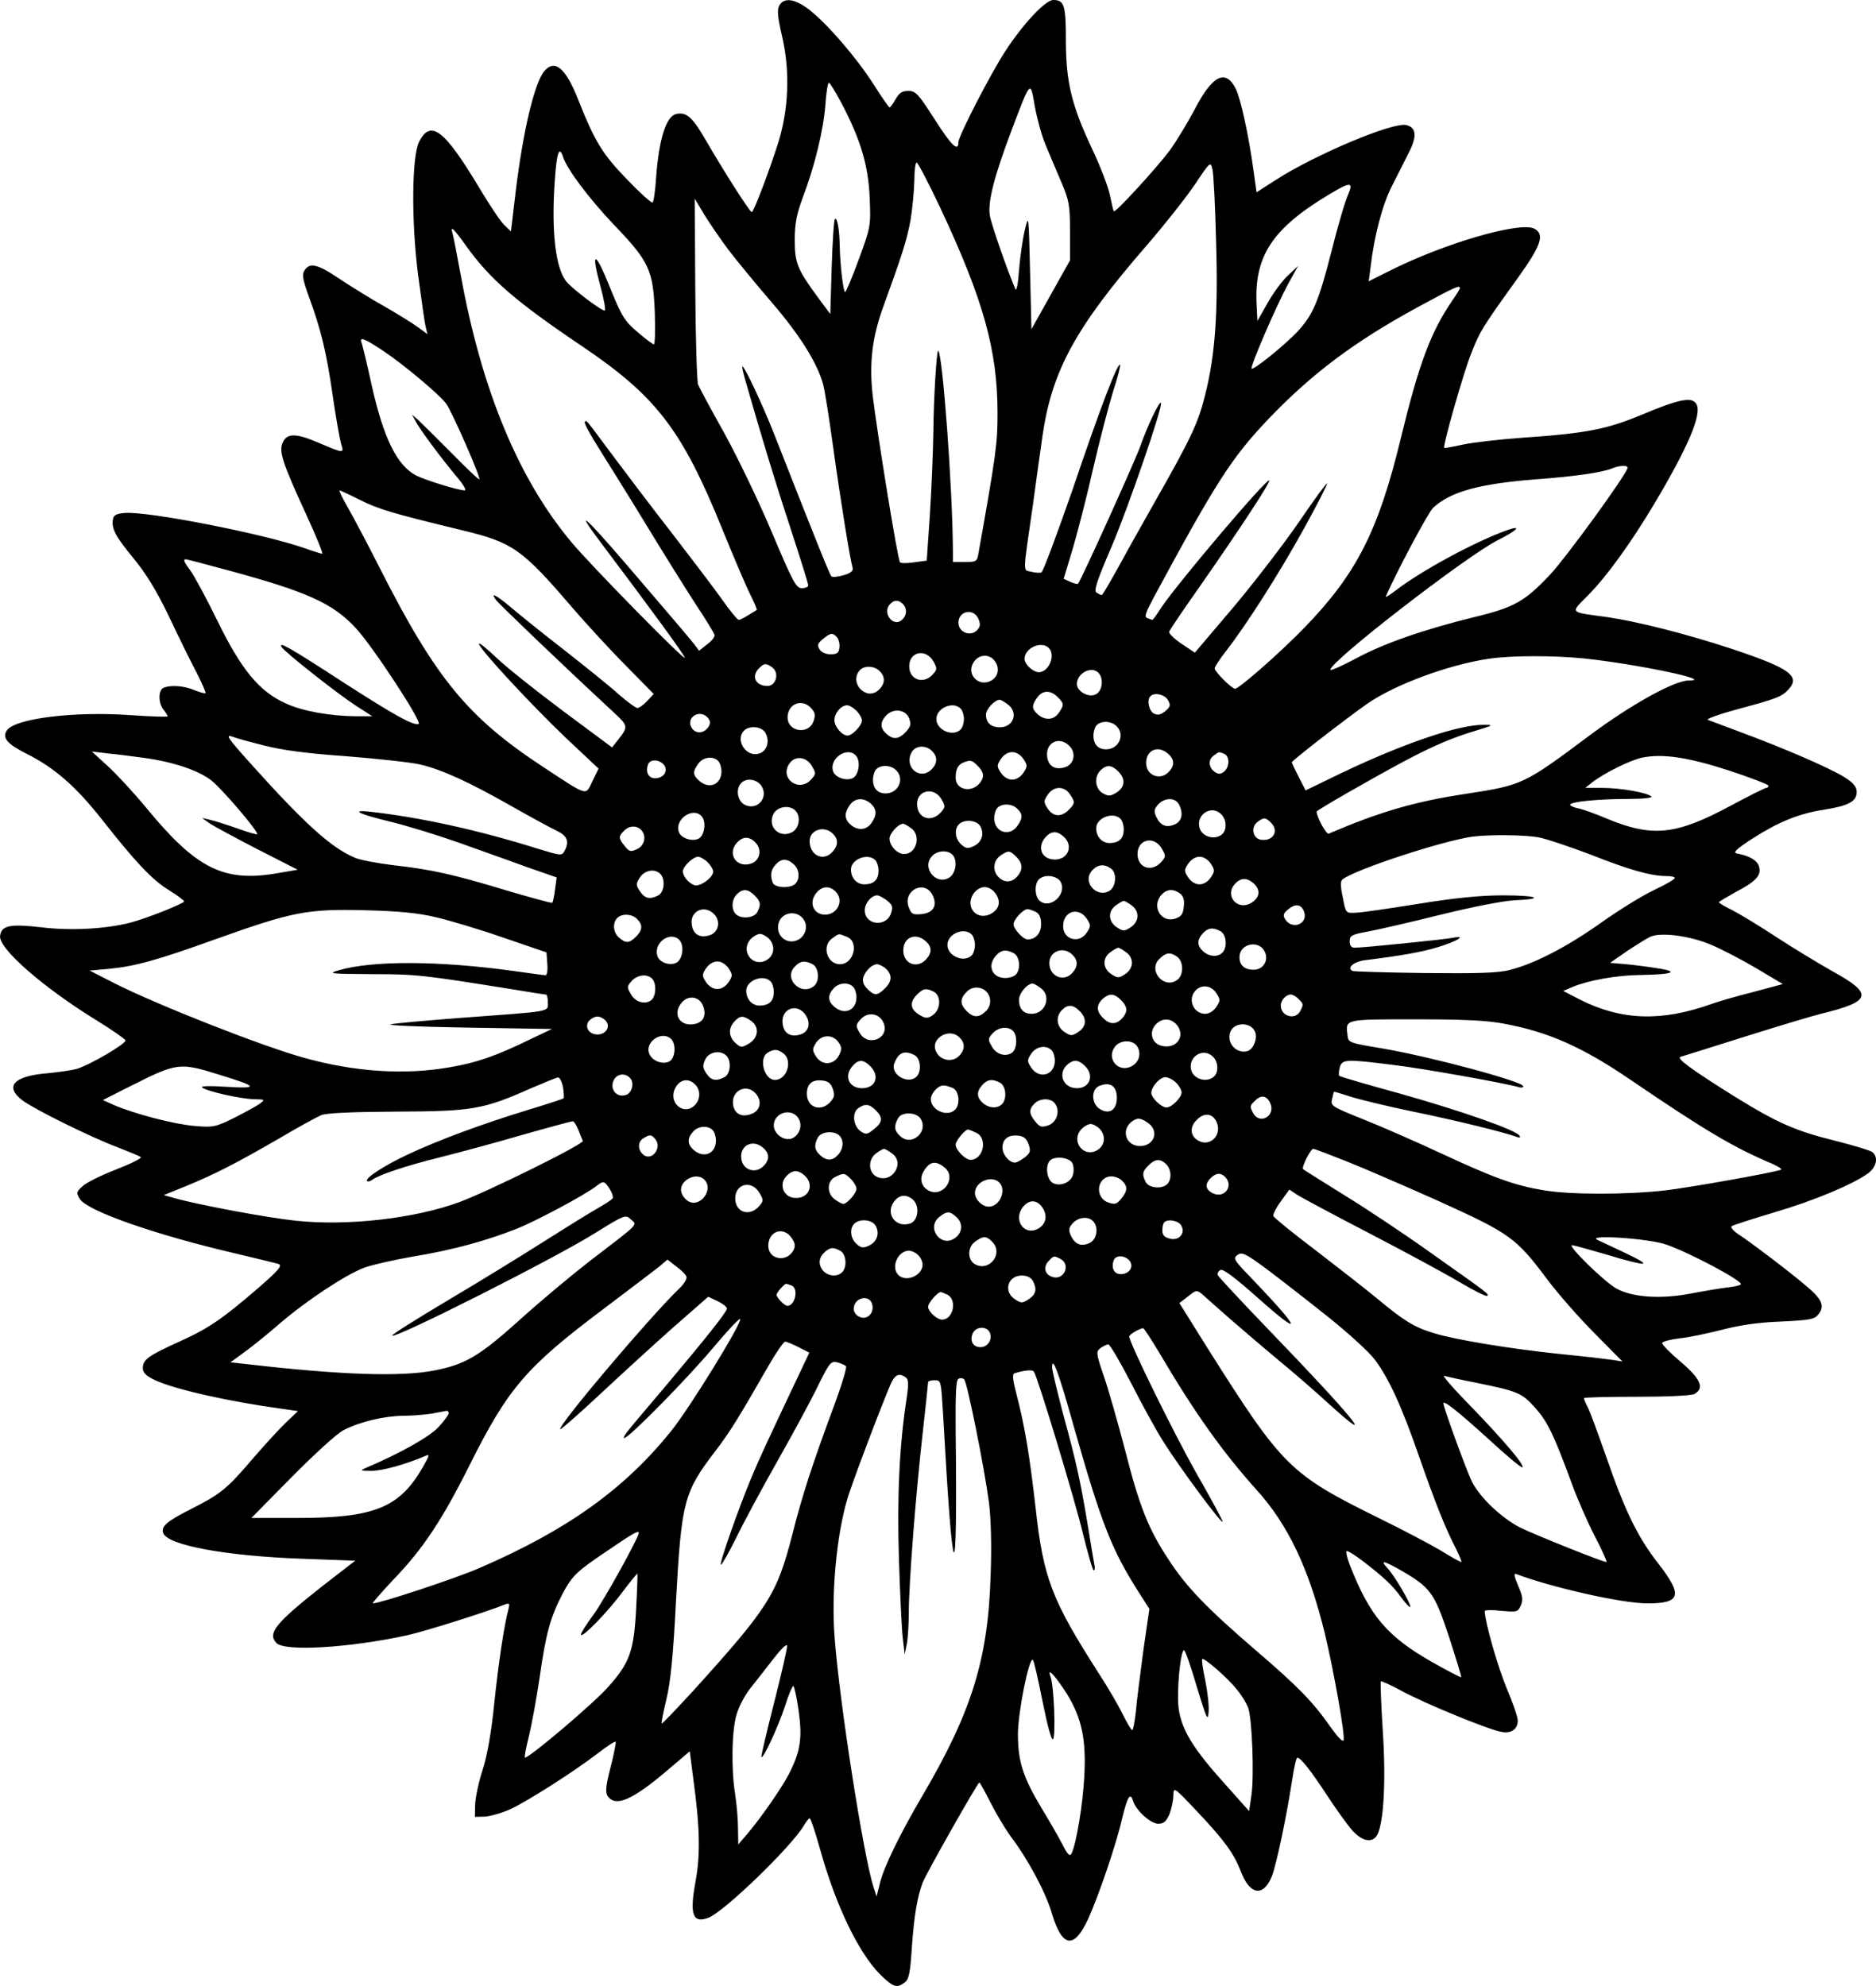
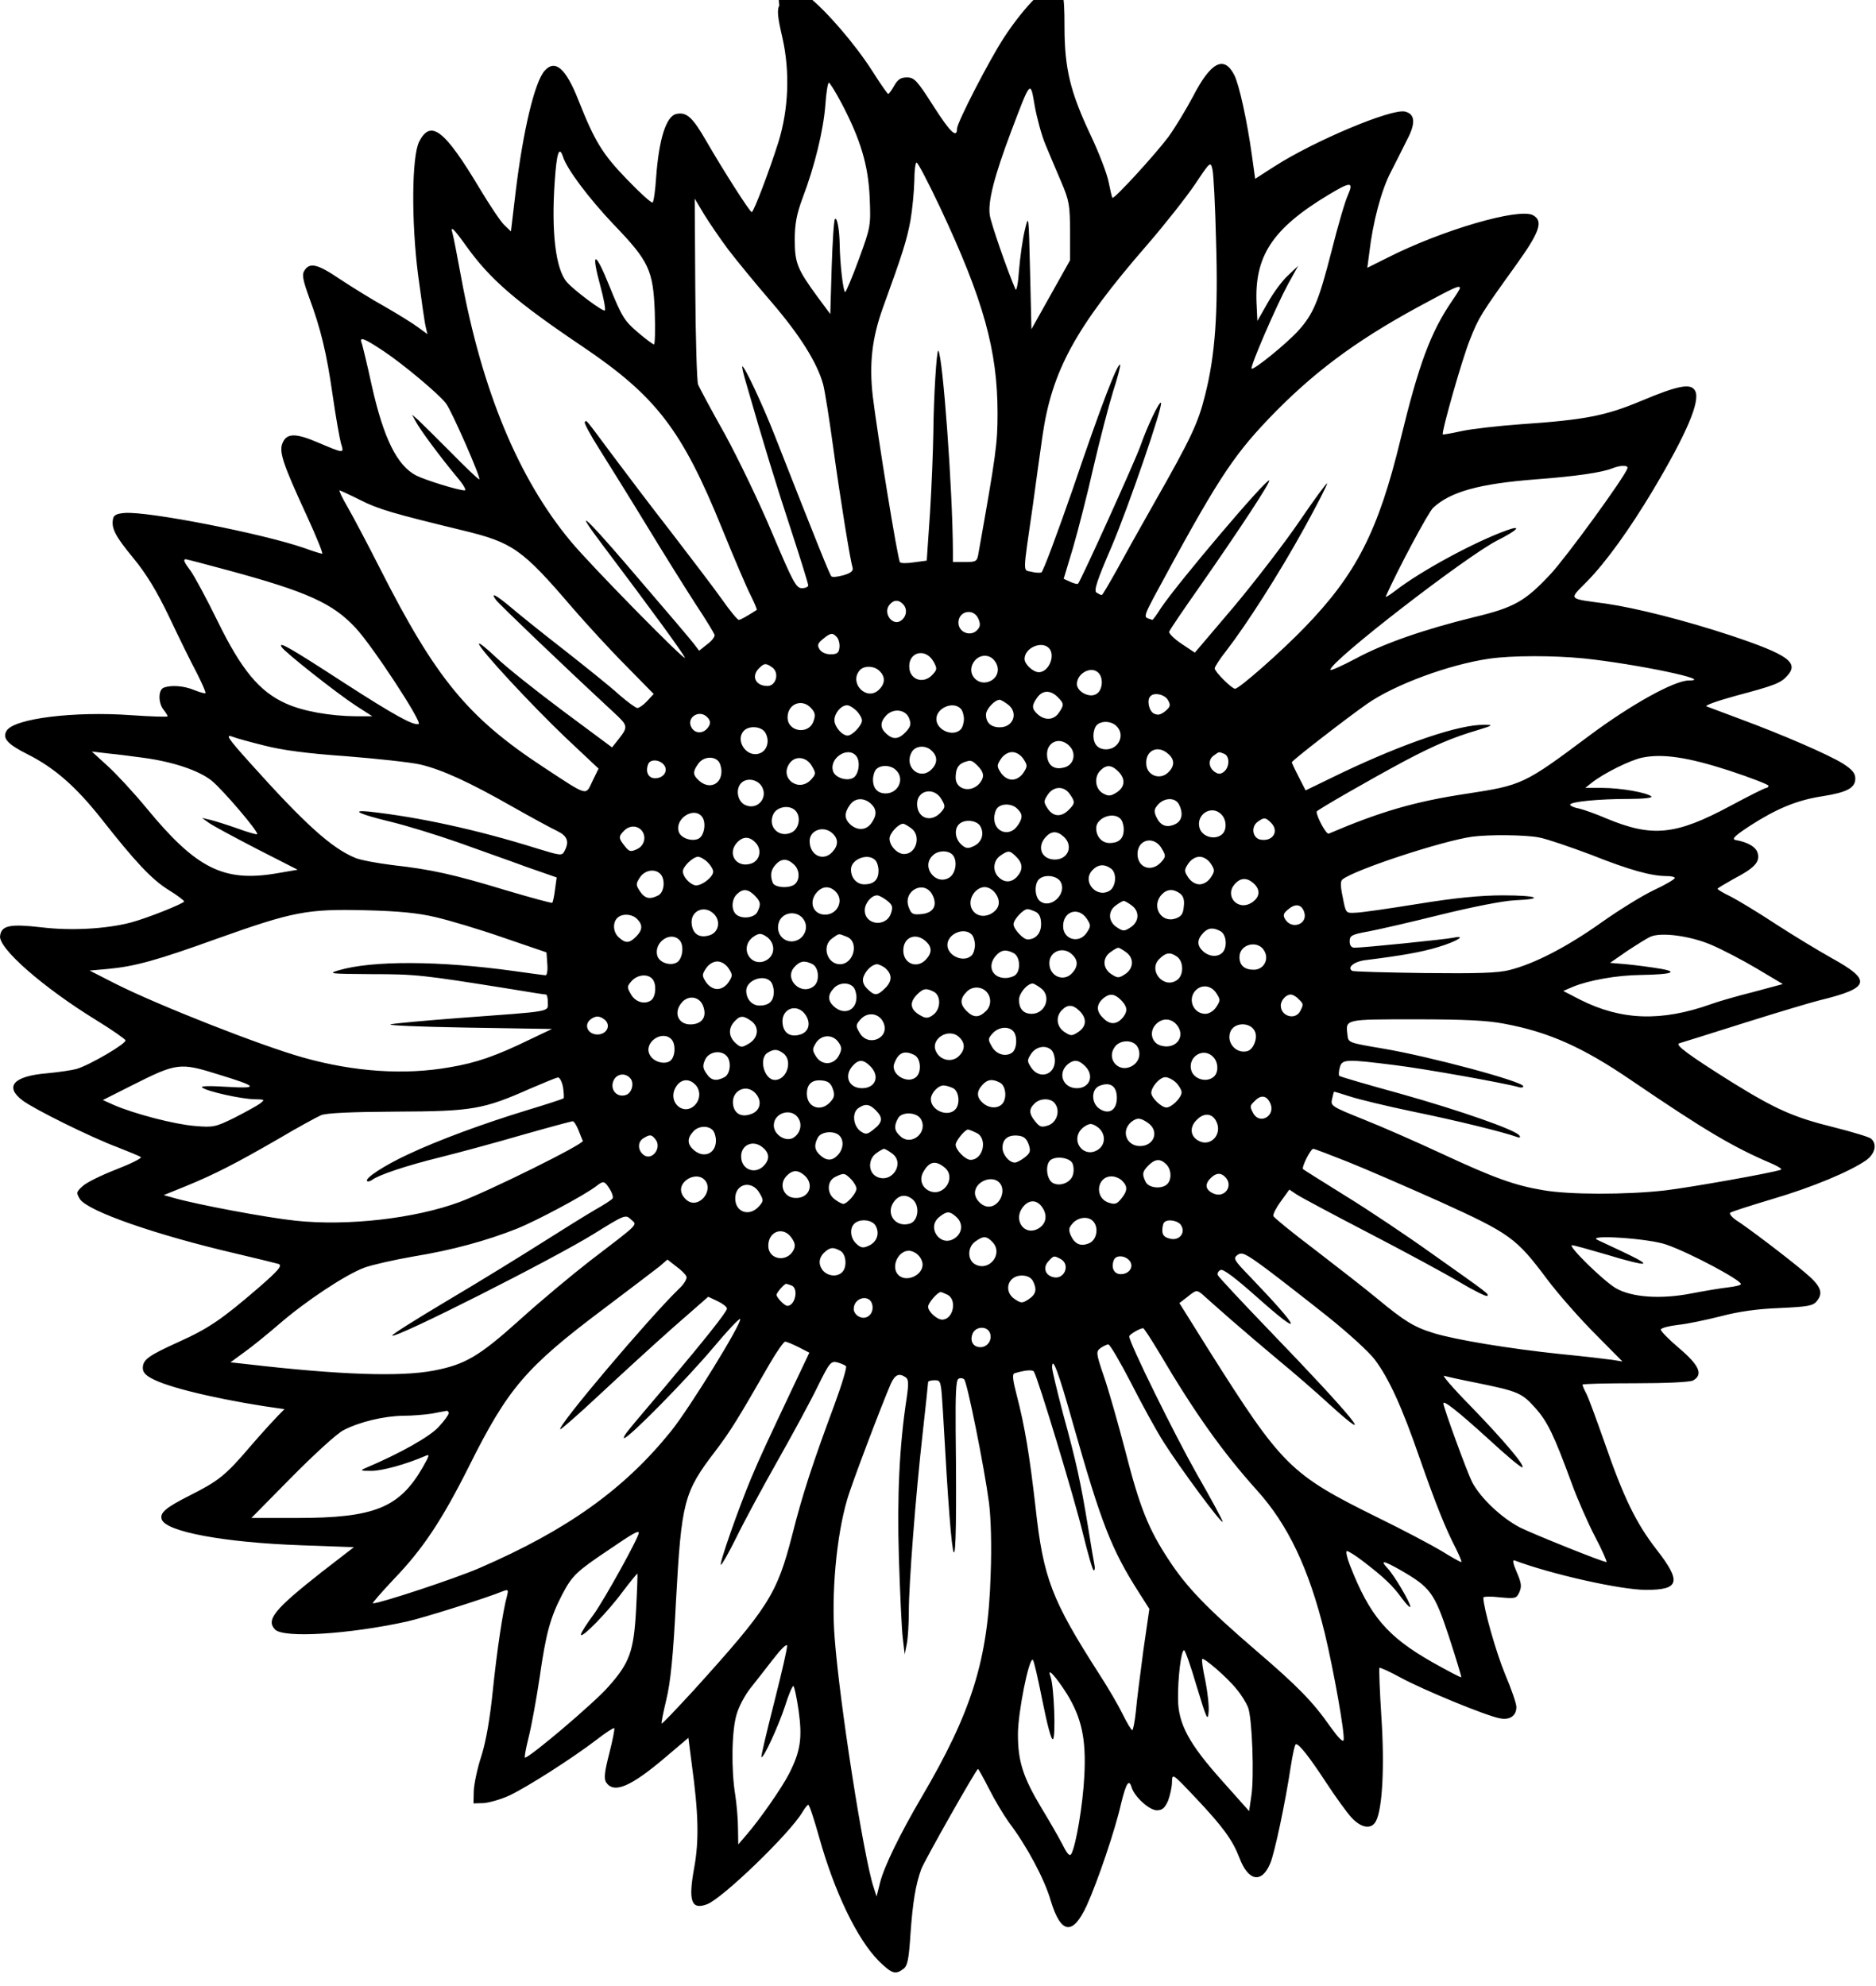
<svg xmlns="http://www.w3.org/2000/svg" version="1.0" width="680.843pt" height="720.858pt" viewBox="0 0 680.843 720.858" preserveAspectRatio="xMidYMid meet">
  <g transform="translate(-169.168,872) scale(0.1,-0.1)" fill="#000000" stroke="none">
-     <path d="M4520 8700 c-9 -16 -6 -43 11 -116 28 -123 23 -259 -14 -379 -31 -99 -90 -255 -97 -255 -7 0 -105 154 -165 258 -50 87 -72 107 -110 98 -36 -9 -62 -92 -72 -229 -3 -48 -9 -90 -13 -92 -4 -3 -46 35 -93 84 -89 92 -117 138 -176 287 -46 117 -85 150 -123 107 -36 -41 -78 -217 -105 -440 l-17 -143 -24 23 c-13 12 -53 72 -89 132 -128 214 -178 253 -220 171 -27 -53 -29 -288 -4 -484 12 -90 24 -175 28 -190 l6 -25 -34 25 c-19 14 -72 47 -119 74 -47 26 -121 72 -165 101 -81 55 -110 62 -129 30 -9 -13 -5 -34 17 -95 43 -116 64 -203 86 -357 11 -77 25 -155 30 -174 12 -38 13 -38 -84 3 -79 34 -112 34 -127 0 -15 -32 -2 -73 87 -266 35 -76 60 -138 56 -138 -4 0 -33 9 -66 21 -150 52 -567 134 -651 127 -28 -2 -40 -8 -42 -21 -7 -34 7 -62 73 -142 47 -57 85 -119 131 -215 35 -74 80 -166 100 -203 19 -38 34 -71 31 -73 -2 -2 -20 3 -40 11 -38 16 -84 19 -111 9 -20 -8 -21 -54 -1 -80 8 -10 15 -21 15 -24 0 -3 -59 -1 -132 4 -208 15 -424 -12 -452 -56 -17 -27 2 -49 76 -86 97 -49 174 -116 266 -232 125 -159 184 -222 245 -260 31 -19 56 -38 57 -42 0 -7 -134 -61 -195 -77 -89 -23 -217 -30 -323 -17 -114 13 -145 7 -150 -31 -7 -45 157 -188 349 -306 57 -35 104 -68 106 -73 4 -12 -130 -90 -177 -104 -18 -5 -67 -12 -109 -16 -120 -10 -154 -48 -88 -98 42 -32 250 -135 347 -171 41 -16 79 -32 83 -35 4 -4 -36 -24 -90 -45 -54 -21 -109 -48 -122 -61 -23 -21 -23 -24 -9 -47 30 -44 277 -130 565 -197 76 -18 146 -35 156 -38 14 -6 0 -23 -75 -88 -130 -112 -179 -146 -288 -195 -110 -50 -130 -64 -130 -95 0 -16 11 -28 43 -43 71 -34 271 -79 471 -106 l49 -7 -44 -42 c-24 -23 -79 -83 -122 -133 -92 -108 -116 -127 -223 -181 -87 -44 -109 -63 -100 -87 17 -44 226 -83 504 -93 l193 -7 -119 -92 c-170 -134 -201 -172 -167 -207 32 -32 268 -17 478 29 59 13 291 86 351 111 17 6 18 4 13 -17 -15 -52 -37 -201 -52 -346 -10 -98 -24 -181 -41 -235 -15 -45 -27 -103 -28 -128 l-1 -45 36 1 c19 1 62 13 93 27 64 30 229 135 319 204 32 25 60 43 63 41 2 -3 -6 -44 -18 -91 -17 -66 -20 -91 -12 -105 28 -43 89 -18 220 94 l79 67 12 -94 c25 -181 27 -279 9 -378 -22 -120 -11 -154 47 -132 57 22 299 256 345 333 9 15 19 28 22 28 4 0 21 -52 39 -116 56 -201 139 -373 217 -451 47 -46 60 -51 89 -29 15 11 20 33 26 127 8 114 19 181 39 235 12 32 200 364 206 364 2 0 20 -33 40 -72 20 -40 53 -95 73 -123 64 -84 129 -206 151 -283 37 -122 80 -128 131 -17 39 86 103 274 124 368 19 77 29 93 39 59 11 -34 64 -82 91 -82 20 0 29 8 41 35 7 19 14 49 14 67 1 33 1 33 86 -57 100 -106 134 -153 159 -218 32 -85 81 -94 112 -19 16 39 54 218 74 350 7 45 15 82 19 82 12 0 47 -44 110 -140 34 -52 76 -110 93 -128 35 -37 71 -42 87 -12 24 44 32 201 20 379 -6 95 -9 175 -7 178 2 2 38 -14 78 -36 81 -44 309 -138 358 -147 37 -8 61 9 61 41 0 12 -18 65 -41 119 -32 77 -78 238 -79 278 0 4 27 5 60 1 56 -5 60 -5 71 19 9 21 7 34 -10 73 -13 30 -16 45 -8 42 133 -50 385 -107 478 -107 121 0 129 29 38 146 -74 95 -120 189 -189 389 -29 82 -58 162 -66 177 -8 15 -14 29 -14 33 0 3 86 5 191 5 112 0 198 4 210 10 38 21 23 55 -50 117 -38 32 -68 63 -67 68 2 6 30 13 63 17 32 3 102 18 154 31 64 17 132 27 214 30 105 5 122 8 136 26 24 30 14 55 -45 104 -61 52 -210 165 -250 190 -15 11 -24 22 -20 26 5 4 74 26 154 50 143 42 282 100 340 141 32 23 40 59 17 78 -7 6 -67 24 -134 41 -146 36 -211 65 -368 162 -158 99 -211 138 -194 143 8 2 115 36 239 75 124 39 245 75 270 81 185 45 192 72 43 154 -48 27 -139 82 -202 123 -62 41 -135 85 -162 99 -27 13 -49 26 -49 29 0 2 27 18 59 36 75 39 95 61 87 92 -5 23 -35 41 -81 49 -15 3 -2 16 55 53 95 61 169 92 262 106 88 14 118 30 118 64 0 19 -11 33 -46 55 -52 32 -212 102 -374 162 -58 22 -112 42 -120 45 -8 3 39 20 105 38 142 38 164 46 188 73 44 48 3 77 -207 147 -167 55 -342 99 -451 115 -141 19 -135 13 -70 79 70 71 156 191 241 333 123 207 172 323 153 360 -15 29 -60 21 -198 -37 -127 -53 -201 -68 -436 -84 -82 -6 -179 -17 -215 -25 -36 -8 -66 -13 -67 -12 -6 6 70 274 98 343 32 82 40 94 167 271 87 121 101 161 62 182 -51 27 -328 -53 -529 -155 l-72 -36 7 53 c13 113 44 229 78 294 19 38 47 92 61 121 30 58 27 90 -9 99 -49 12 -331 -107 -474 -199 l-70 -45 -12 86 c-17 123 -46 256 -64 291 -37 72 -85 47 -149 -77 -26 -49 -66 -115 -90 -148 -47 -63 -197 -227 -203 -221 -2 2 -8 28 -14 58 -6 30 -35 106 -65 169 -74 157 -95 242 -95 395 0 127 -6 145 -46 145 -28 0 -109 -86 -174 -186 -53 -81 -170 -308 -170 -330 0 -37 -25 -13 -85 81 -60 94 -70 105 -97 105 -22 0 -33 -7 -46 -30 -9 -16 -19 -30 -22 -30 -3 1 -29 38 -58 84 -63 98 -164 215 -230 268 -54 43 -95 49 -112 18z m227 -357 c68 -130 96 -223 101 -341 4 -101 4 -105 -39 -222 -24 -66 -47 -120 -50 -120 -7 0 -19 102 -20 175 -1 55 -10 98 -17 90 -4 -4 -9 -83 -12 -176 l-5 -169 -46 62 c-74 101 -83 124 -83 208 0 57 7 93 28 150 45 118 76 248 83 338 3 45 9 82 13 82 3 0 25 -35 47 -77z m739 -148 c14 -33 39 -94 57 -135 29 -68 32 -85 32 -180 l0 -105 -70 -125 -70 -125 -5 210 c-5 207 -5 209 -19 150 -8 -33 -17 -98 -21 -145 -3 -47 -9 -78 -13 -70 -30 69 -88 237 -93 268 -8 49 16 142 77 304 72 190 70 188 86 93 8 -44 25 -107 39 -140z m-1751 -44 c14 -45 94 -151 183 -245 129 -134 144 -166 150 -318 2 -65 1 -118 -3 -118 -4 0 -31 20 -60 45 -47 40 -57 56 -101 165 -53 132 -69 132 -33 0 12 -44 19 -83 16 -87 -6 -6 -112 73 -138 103 -41 47 -57 183 -44 367 7 102 16 130 30 88z m2370 -306 c8 -260 -3 -415 -40 -560 -25 -101 -51 -156 -184 -390 -50 -88 -112 -199 -138 -247 -27 -48 -50 -88 -53 -88 -3 0 -11 4 -19 9 -10 7 1 42 55 167 62 146 188 513 179 522 -6 6 -50 -86 -75 -158 -20 -56 -215 -487 -226 -499 -2 -2 -15 1 -28 7 l-24 11 34 113 c18 62 52 194 74 292 23 99 55 222 71 274 17 52 28 96 26 98 -9 9 -71 -153 -172 -451 -57 -164 -108 -301 -114 -303 -7 -2 -23 -1 -38 3 -29 7 -30 -15 7 240 11 83 27 196 35 252 34 237 120 395 379 693 64 74 142 173 174 220 56 84 57 85 64 55 4 -16 10 -133 13 -260z m-1002 123 c158 -336 209 -520 209 -748 0 -109 -5 -148 -69 -507 -5 -31 -8 -33 -49 -33 l-44 0 0 38 c-1 228 -37 712 -53 729 -6 6 -17 -170 -18 -296 -1 -64 -6 -195 -12 -291 l-12 -175 -45 -6 c-25 -4 -48 -4 -52 0 -8 7 -82 464 -99 604 -13 116 -3 209 37 320 73 201 87 247 100 317 7 41 13 105 14 143 0 37 4 67 8 67 5 0 43 -73 85 -162z m1481 45 c-10 -21 -37 -113 -60 -205 -47 -183 -66 -228 -121 -289 -42 -46 -162 -144 -169 -137 -6 7 90 229 133 308 l36 65 -37 -35 c-21 -19 -54 -64 -74 -100 l-37 -65 -3 63 c-8 173 58 273 263 396 78 47 90 47 69 -1z m-2250 -198 c29 -38 100 -125 158 -192 103 -120 165 -219 187 -298 6 -22 22 -123 36 -225 26 -189 62 -412 71 -441 3 -11 -6 -19 -33 -27 -21 -6 -41 -8 -44 -4 -6 6 -47 107 -206 512 -44 112 -109 250 -117 250 -3 0 4 -28 14 -62 62 -216 108 -366 163 -533 34 -104 62 -194 62 -200 0 -5 -10 -10 -23 -10 -21 0 -32 21 -107 198 -45 108 -123 270 -172 360 -50 89 -94 171 -98 182 -4 11 -9 167 -10 347 l-2 327 34 -57 c19 -31 58 -88 87 -127z m-951 13 c87 -122 181 -203 423 -366 268 -181 361 -303 506 -660 43 -106 90 -216 104 -243 14 -28 24 -52 22 -53 -39 -25 -59 -36 -65 -36 -5 0 -33 34 -63 77 -30 42 -113 151 -183 242 -71 91 -167 218 -214 281 -102 137 -92 125 -99 118 -3 -4 21 -48 54 -100 32 -51 110 -176 172 -278 62 -102 142 -230 177 -284 36 -54 66 -104 68 -110 2 -6 -9 -22 -26 -34 l-30 -24 -19 25 c-19 24 -74 89 -244 287 -157 183 -194 213 -86 70 174 -231 291 -391 297 -407 8 -21 -344 337 -414 422 -189 227 -322 546 -398 960 -14 77 -28 148 -31 158 -9 30 3 19 49 -45z m3607 -154 c0 -3 -13 -24 -29 -47 -77 -113 -120 -228 -186 -500 -81 -335 -161 -491 -349 -685 -84 -87 -237 -222 -252 -222 -12 0 -74 62 -74 74 0 5 19 35 43 65 74 96 191 279 282 444 48 87 85 160 83 162 -2 3 -48 -60 -101 -138 -54 -79 -161 -218 -238 -310 l-141 -166 -48 32 c-27 18 -47 38 -45 44 2 7 51 79 108 160 150 215 260 383 255 389 -9 9 -332 -372 -393 -463 -15 -24 -29 -43 -31 -43 -1 0 -9 3 -18 6 -12 5 -8 17 21 72 228 423 285 511 418 651 158 165 311 280 540 405 135 73 155 83 155 70z m-3904 -230 c70 -47 197 -153 224 -188 20 -25 130 -276 121 -276 -4 0 -50 44 -103 98 -53 53 -106 106 -118 117 l-23 20 13 -24 c16 -31 93 -134 148 -200 24 -28 38 -51 30 -51 -23 0 -142 37 -176 54 -69 36 -118 134 -161 326 -16 74 -33 143 -36 153 -11 27 6 21 81 -29z m4512 -424 c-11 -33 -222 -323 -280 -385 -91 -97 -130 -120 -276 -155 -183 -45 -327 -95 -429 -150 -51 -27 -93 -46 -93 -41 0 31 494 413 607 470 72 36 91 57 33 36 -115 -41 -311 -147 -404 -219 -21 -16 -37 -26 -35 -21 41 93 155 307 172 322 63 58 166 87 372 103 147 11 241 25 278 40 30 12 59 12 55 0z m-4599 -115 c67 -34 120 -49 371 -110 182 -44 216 -67 399 -281 52 -60 139 -155 195 -211 l100 -102 -24 -26 c-13 -14 -29 -25 -35 -25 -6 0 -36 22 -66 48 -29 27 -119 99 -199 162 -80 62 -168 133 -196 157 -54 45 -74 55 -52 25 11 -15 230 -225 425 -406 56 -52 56 -53 15 -105 l-19 -24 -179 133 c-99 74 -207 160 -241 193 -35 33 -63 56 -63 50 0 -17 189 -221 315 -341 l119 -112 -22 -45 c-26 -54 -13 -58 -179 51 -274 180 -390 322 -592 720 -44 87 -97 187 -117 222 -20 34 -33 62 -30 62 2 0 37 -16 75 -35z m-480 -255 c288 -78 381 -120 464 -210 60 -64 243 -343 228 -348 -19 -6 -84 29 -273 151 -197 128 -238 151 -224 128 12 -19 202 -169 270 -213 l59 -38 -59 0 c-94 1 -193 18 -256 47 -95 43 -160 121 -247 299 -40 82 -84 163 -97 181 -24 32 -29 43 -18 43 3 0 72 -18 153 -40z m2449 -122 c17 -17 15 -43 -4 -59 -31 -26 -70 25 -44 56 15 18 32 19 48 3z m274 -53 c8 -19 8 -28 -2 -40 -23 -28 -70 -12 -70 25 0 42 54 54 72 15z m-512 -69 c6 -8 10 -25 8 -38 -2 -18 -9 -23 -32 -23 -17 0 -33 7 -40 18 -9 15 -7 22 13 38 28 23 35 23 51 5z m768 -38 c26 -26 0 -88 -36 -88 -21 0 -52 29 -52 48 0 40 61 67 88 40z m-418 -50 c14 -26 13 -29 -7 -50 -31 -30 -76 -16 -81 25 -7 60 58 78 88 25z m223 1 c18 -25 11 -56 -15 -70 -45 -24 -91 24 -63 67 19 30 59 32 78 3z m2137 11 c190 -20 478 -80 381 -80 -52 0 -208 -86 -361 -200 -238 -178 -244 -180 -445 -211 -187 -28 -314 -65 -501 -145 -9 -4 -44 61 -44 80 0 5 193 116 320 184 104 55 173 85 265 112 56 17 57 19 24 19 -90 2 -290 -66 -517 -174 l-132 -64 -25 49 c-14 27 -25 51 -25 53 0 6 196 158 273 212 100 70 298 143 443 164 83 12 232 12 344 1z m-2945 -33 c26 -20 13 -67 -18 -67 -43 0 -60 35 -31 64 19 19 25 20 49 3z m389 -13 c22 -21 20 -47 -4 -69 -44 -40 -107 25 -69 71 15 19 54 18 73 -2z m794 -6 c20 -20 15 -66 -9 -78 -25 -14 -69 10 -69 37 0 39 52 67 78 41z m-148 -88 c24 -24 24 -29 4 -58 -18 -26 -50 -28 -76 -5 -22 20 -23 32 -2 61 19 27 48 28 74 2z m401 -12 c10 -18 8 -24 -11 -40 -17 -13 -26 -15 -41 -8 -18 10 -26 50 -12 63 14 15 53 6 64 -15z m-583 -14 c41 -29 23 -84 -28 -84 -32 0 -50 17 -50 46 0 20 32 54 50 54 3 0 16 -7 28 -16z m-713 -14 c15 -16 17 -26 9 -48 -17 -50 -94 -39 -94 14 0 49 52 70 85 34z m165 -10 c11 -11 20 -27 20 -35 0 -18 -35 -55 -52 -55 -20 0 -48 32 -48 56 0 25 24 54 46 54 8 0 23 -9 34 -20z m378 8 c7 -7 12 -24 12 -38 0 -14 -5 -31 -12 -38 -28 -28 -88 -2 -88 38 0 40 60 66 88 38z m-187 -35 c8 -22 6 -30 -12 -50 -26 -27 -46 -29 -71 -6 -22 20 -23 41 -1 65 25 28 71 24 84 -9z m-730 1 c9 -11 10 -20 2 -32 -15 -24 -44 -27 -59 -7 -28 38 27 75 57 39z m1483 -30 c32 -31 8 -84 -38 -84 -29 0 -46 18 -46 50 0 14 5 31 12 38 17 17 54 15 72 -4z m-1274 -25 c17 -31 4 -68 -26 -75 -46 -12 -85 51 -52 84 20 20 66 15 78 -9z m-1820 -45 c66 -17 156 -29 299 -39 112 -9 233 -22 268 -30 80 -19 178 -64 336 -154 67 -38 139 -77 160 -87 38 -18 46 -39 27 -74 -9 -17 -14 -16 -102 11 -214 67 -425 113 -607 133 -71 7 -33 -10 79 -37 58 -14 168 -48 245 -75 77 -28 189 -67 248 -89 l109 -38 -6 -44 c-3 -25 -8 -46 -10 -48 -2 -2 -79 19 -170 46 -188 57 -268 75 -411 91 -55 7 -115 18 -134 26 -87 36 -184 124 -383 346 -80 89 -91 105 -60 93 9 -4 60 -18 112 -31z m2925 -4 c24 -27 13 -68 -22 -76 -34 -9 -57 6 -61 40 -6 53 47 76 83 36z m-501 -16 c22 -21 20 -47 -4 -69 -42 -38 -98 12 -70 64 13 25 52 28 74 5z m858 -11 c24 -21 23 -45 -2 -68 -29 -27 -74 -10 -78 28 -6 52 41 76 80 40z m-3717 -14 c108 -15 198 -46 244 -82 40 -32 173 -188 166 -195 -2 -2 -34 7 -72 21 -37 13 -81 27 -98 31 l-30 7 25 -18 c14 -10 92 -52 173 -94 l149 -76 -76 -13 c-192 -33 -292 17 -472 236 -47 57 -111 126 -142 154 l-57 52 60 -7 c33 -3 92 -11 130 -16z m2584 7 c16 -19 10 -66 -10 -79 -23 -14 -67 0 -74 24 -15 47 54 92 84 55z m607 -11 c15 -23 15 -27 0 -50 -10 -15 -26 -25 -41 -25 -15 0 -31 10 -41 25 -15 23 -15 27 0 50 10 15 26 25 41 25 15 0 31 -10 41 -25z m728 19 c21 -8 21 -48 0 -65 -11 -9 -20 -10 -32 -2 -24 15 -27 45 -6 60 21 15 18 15 38 7z m1833 -61 c79 -26 143 -51 143 -55 0 -4 -4 -8 -8 -8 -5 0 -63 -29 -130 -65 -199 -107 -284 -115 -450 -46 -37 16 -82 32 -99 36 -18 3 -33 10 -33 14 0 11 104 21 213 21 54 0 87 4 82 9 -16 14 -111 31 -178 31 l-62 0 25 20 c44 34 138 81 182 90 73 15 164 2 315 -47z m-3669 35 c7 -7 12 -24 12 -38 0 -48 -45 -67 -82 -33 -22 20 -23 32 -2 61 17 24 53 29 72 10z m341 -20 c14 -24 14 -28 -3 -47 -45 -50 -117 4 -79 58 21 30 63 24 82 -11z m-538 6 c17 -21 0 -49 -32 -49 -24 0 -36 23 -25 51 7 19 40 18 57 -2z m1139 -4 c23 -23 25 -40 8 -62 -31 -38 -88 -25 -88 19 0 32 9 48 30 56 25 9 29 8 50 -13z m-296 -16 c32 -31 8 -84 -38 -84 -29 0 -46 18 -46 50 0 14 5 31 12 38 17 17 54 15 72 -4z m806 -4 c27 -27 25 -56 -5 -76 -22 -14 -30 -15 -50 -4 -29 16 -34 60 -9 84 21 21 40 20 64 -4z m-1296 -51 c29 -42 -12 -92 -58 -71 -28 13 -36 58 -14 80 19 19 55 14 72 -9z m1120 -31 c20 -29 20 -34 -4 -58 -27 -27 -56 -25 -76 5 -15 23 -15 27 0 50 21 32 59 33 80 3z m-465 -20 c14 -24 14 -28 -3 -47 -36 -39 -86 -21 -86 31 0 51 63 63 89 16z m-257 -15 c22 -20 23 -42 2 -71 -18 -26 -50 -28 -76 -5 -22 20 -23 42 -2 71 18 26 50 28 76 5z m1118 -2 c17 -33 12 -61 -14 -73 -31 -14 -53 -5 -68 27 -9 21 -8 28 7 45 23 25 61 26 75 1z m-586 -17 c20 -19 20 -34 0 -62 -29 -41 -84 -23 -84 28 0 14 5 31 12 38 17 17 54 15 72 -4z m-806 -6 c22 -22 14 -67 -14 -80 -45 -21 -87 21 -66 66 13 28 58 36 80 14z m1546 -14 c20 -19 21 -58 2 -73 -25 -21 -69 -9 -80 21 -17 50 42 89 78 52z m-1885 -8 c16 -19 10 -66 -10 -79 -23 -14 -67 0 -74 24 -15 47 54 92 84 55z m1519 -8 c7 -7 12 -24 12 -38 0 -34 -17 -50 -52 -50 -27 0 -48 23 -48 54 0 37 61 61 88 34z m546 -14 c31 -30 8 -69 -36 -62 -30 4 -38 46 -12 65 23 17 29 16 48 -3z m-1054 -14 c15 -28 4 -59 -26 -72 -19 -9 -28 -8 -44 7 -22 20 -26 55 -8 73 20 20 66 15 78 -8z m-252 -6 c38 -26 20 -94 -25 -94 -25 0 -53 30 -53 56 0 19 32 54 50 54 3 0 16 -7 28 -16z m-980 -6 c21 -21 14 -57 -14 -70 -23 -11 -29 -10 -45 11 -23 28 -23 35 -3 55 18 19 45 21 62 4z m696 -14 c21 -20 20 -43 -1 -66 -33 -37 -83 -13 -83 39 0 41 53 58 84 27z m838 -11 c36 -32 17 -83 -32 -83 -48 0 -67 45 -33 82 20 22 41 23 65 1z m1726 -3 c27 -5 112 -34 189 -63 138 -55 218 -77 273 -77 17 0 30 -3 30 -7 -1 -5 -35 -25 -78 -45 -42 -20 -129 -74 -192 -119 -123 -87 -241 -148 -330 -170 -41 -11 -119 -13 -309 -11 -140 2 -258 5 -262 8 -20 12 7 34 49 39 129 16 203 29 262 47 70 21 108 45 55 34 -30 -6 -324 -36 -357 -36 -12 0 -18 8 -18 23 0 21 7 25 68 36 37 7 155 34 263 61 114 28 225 50 267 52 114 5 84 18 -42 18 -80 0 -173 -9 -308 -31 -106 -17 -208 -32 -227 -32 -35 -2 -35 -2 -46 55 -9 42 -9 60 -1 66 46 36 363 140 471 155 60 8 194 7 243 -3z m-2843 -20 c24 -27 13 -68 -22 -76 -51 -13 -82 38 -47 77 22 24 46 24 69 -1z m1474 -22 c14 -24 14 -28 -3 -47 -35 -39 -86 -21 -86 29 0 55 62 68 89 18z m-761 -20 c19 -19 14 -65 -9 -82 -49 -34 -106 36 -63 78 18 19 55 21 72 4z m232 -8 c24 -24 25 -47 3 -72 -20 -22 -46 -23 -67 -2 -23 22 -20 60 6 78 29 20 34 20 58 -4z m-1120 -20 c11 -11 20 -26 20 -34 0 -21 -48 -56 -68 -49 -21 7 -42 32 -42 50 0 18 37 53 55 53 8 0 24 -9 35 -20z m608 8 c7 -7 12 -24 12 -38 0 -34 -17 -50 -52 -50 -27 0 -48 23 -48 54 0 37 61 61 88 34z m1218 -13 c15 -23 15 -27 0 -50 -10 -15 -26 -25 -41 -25 -15 0 -31 10 -41 25 -15 23 -15 27 0 50 10 15 26 25 41 25 15 0 31 -10 41 -25z m-1514 -2 c21 -18 24 -53 6 -71 -18 -18 -75 -15 -82 4 -10 26 -7 47 11 66 20 22 41 23 65 1z m1152 -16 c22 -16 18 -65 -5 -80 -47 -29 -101 32 -64 73 21 23 44 25 69 7z m-1636 -19 c19 -19 15 -66 -7 -78 -31 -16 -49 -12 -67 15 -15 23 -15 27 0 50 18 27 54 33 74 13z m1453 -29 c24 -45 -38 -101 -76 -69 -18 15 -20 61 -3 78 20 20 66 14 79 -9z m701 -6 c25 -23 22 -50 -7 -69 -52 -34 -103 27 -59 70 20 21 43 20 66 -1z m-1518 -29 c32 -31 8 -84 -38 -84 -44 0 -61 47 -29 82 20 22 46 23 67 2z m352 -13 c19 -38 3 -65 -40 -69 -31 -3 -37 0 -46 24 -24 61 57 103 86 45z m230 4 c20 -30 11 -58 -22 -74 -50 -22 -90 28 -60 74 10 15 26 25 41 25 15 0 31 -10 41 -25z m-876 -5 c23 -23 24 -33 10 -61 -12 -22 -59 -26 -78 -7 -17 17 -15 54 4 72 21 21 40 20 64 -4z m1544 7 c12 -9 17 -23 14 -47 -2 -27 -9 -37 -30 -44 -52 -18 -89 44 -51 86 19 21 42 23 67 5z m-1063 -26 c20 -16 22 -23 14 -47 -18 -51 -95 -42 -95 12 0 25 24 54 45 54 7 0 23 -9 36 -19z m887 -17 c30 -21 29 -59 -3 -80 -23 -15 -27 -15 -50 0 -32 21 -33 59 -3 80 12 9 25 16 28 16 3 0 16 -7 28 -16z m627 -25 c14 -44 -45 -65 -69 -26 -9 15 -7 22 12 37 26 22 48 17 57 -11z m-3153 -18 c48 -11 159 -44 245 -74 l158 -54 3 -42 c2 -22 -1 -41 -6 -41 -5 0 -56 7 -113 15 -272 38 -516 39 -638 3 -41 -12 -32 -13 120 -14 161 0 185 -3 504 -54 66 -11 123 -20 128 -20 4 0 7 -13 7 -29 0 -35 19 -31 -320 -56 -118 -9 -231 -19 -250 -23 -19 -4 105 -9 275 -12 l310 -5 -80 -38 c-123 -60 -195 -85 -291 -101 -163 -29 -346 -17 -531 35 -154 43 -527 190 -682 268 l-94 48 67 6 c97 9 177 31 396 110 275 98 326 108 535 103 124 -3 194 -10 257 -25z m1013 9 c24 -27 13 -68 -22 -76 -34 -9 -57 6 -61 42 -6 49 49 72 83 34z m1166 10 c13 -7 19 -21 19 -45 0 -33 -20 -55 -49 -55 -16 0 -51 38 -51 55 0 17 35 55 51 55 6 0 19 -5 30 -10z m-840 -32 c13 -24 3 -55 -22 -69 -43 -22 -87 18 -70 65 15 39 72 42 92 4z m1025 7 c15 -23 15 -27 0 -50 -27 -42 -86 -26 -86 23 0 55 56 72 86 27z m-1632 -1 c21 -21 20 -40 -4 -64 -24 -24 -38 -25 -62 -3 -21 18 -24 53 -6 71 17 17 54 15 72 -4z m2117 -44 c22 -12 26 -59 7 -78 -17 -17 -48 -15 -70 5 -22 20 -23 41 -1 65 18 20 36 23 64 8z m-903 -12 c7 -7 12 -24 12 -38 0 -14 -5 -31 -12 -38 -28 -28 -88 -2 -88 38 0 40 60 66 88 38z m-734 -17 c23 -26 17 -63 -14 -78 -49 -24 -92 37 -54 78 9 10 25 19 34 19 9 0 25 -9 34 -19z m280 9 c47 -17 27 -100 -24 -100 -47 0 -67 67 -28 94 27 19 21 18 52 6z m3137 -29 c40 -17 115 -56 167 -87 l94 -56 -108 -29 c-60 -15 -129 -35 -153 -44 -180 -64 -325 -59 -474 16 l-62 32 35 15 c58 24 160 42 245 43 127 2 146 13 45 27 -47 7 -101 13 -120 14 l-35 3 62 43 c35 23 73 47 85 52 39 17 143 3 219 -29z m-3742 15 c16 -19 10 -66 -10 -79 -24 -15 -66 -1 -72 25 -13 49 51 91 82 54z m893 -3 c22 -20 23 -41 1 -65 -32 -36 -83 -17 -83 32 0 48 45 67 82 33z m1229 -36 c17 -31 -4 -67 -39 -67 -34 0 -52 16 -52 46 0 48 69 64 91 21z m-503 -3 c30 -21 29 -59 -3 -80 -23 -15 -27 -15 -50 0 -32 21 -33 59 -3 80 12 9 25 16 28 16 3 0 16 -7 28 -16z m-407 -4 c22 -12 26 -59 7 -78 -7 -7 -24 -12 -38 -12 -48 0 -67 45 -33 82 18 20 36 23 64 8z m213 -6 c21 -20 20 -43 -1 -66 -31 -34 -83 -12 -83 36 0 44 52 63 84 30z m380 -7 c24 -18 24 -67 0 -84 -48 -35 -107 34 -65 76 24 24 40 26 65 8z m-1628 -42 c15 -23 15 -27 0 -50 -10 -15 -26 -25 -41 -25 -15 0 -31 10 -41 25 -15 23 -15 27 0 50 10 15 26 25 41 25 15 0 31 -10 41 -25z m305 15 c23 -13 26 -62 5 -79 -46 -38 -111 25 -71 69 20 22 37 25 66 10z m261 -12 c28 -23 29 -48 3 -74 -29 -29 -39 -30 -66 -3 -14 14 -18 27 -14 42 8 24 32 47 50 47 6 0 18 -6 27 -12z m-844 -40 c17 -17 15 -63 -2 -78 -23 -18 -59 -8 -75 22 -14 24 -14 28 3 47 21 23 56 27 74 9z m430 -10 c7 -7 12 -24 12 -38 0 -34 -17 -50 -52 -50 -27 0 -48 23 -48 54 0 37 61 61 88 34z m300 -20 c7 -7 12 -24 12 -38 0 -48 -45 -67 -82 -33 -22 20 -23 41 -1 65 18 21 53 24 71 6z m680 -4 c41 -28 19 -94 -32 -94 -30 0 -46 18 -46 51 0 24 30 59 50 59 3 0 16 -7 28 -16z m-197 -13 c19 -19 19 -51 0 -70 -26 -26 -46 -26 -71 -1 -25 25 -25 45 1 71 19 19 51 19 70 0z m835 -6 c15 -23 15 -27 0 -50 -10 -15 -26 -25 -40 -25 -40 0 -63 46 -40 79 21 29 60 27 80 -4z m-1025 5 c27 -15 25 -64 -3 -84 -16 -12 -26 -13 -42 -4 -41 21 -46 48 -16 78 23 23 33 24 61 10z m679 -30 c23 -23 25 -40 8 -62 -23 -28 -48 -29 -73 -3 -26 25 -25 50 3 73 22 17 39 15 62 -8z m644 4 c19 -18 19 -20 6 -45 -18 -33 -70 -18 -70 21 0 19 19 40 36 40 7 0 20 -7 28 -16z m-2160 -27 c13 -36 -2 -61 -38 -65 -51 -6 -74 41 -39 80 25 28 65 20 77 -15z m1366 -17 c27 -27 25 -56 -5 -76 -23 -15 -27 -15 -50 0 -29 19 -33 56 -9 80 21 21 40 20 64 -4z m-994 -15 c20 -31 10 -63 -23 -71 -34 -9 -57 6 -61 40 -7 55 53 78 84 31z m281 -25 c28 -57 -55 -94 -86 -38 -14 24 -14 28 4 48 25 28 66 23 82 -10z m-1006 4 c17 -21 0 -49 -31 -49 -31 0 -48 28 -31 49 8 9 21 16 31 16 10 0 23 -7 31 -16z m527 0 c31 -22 26 -63 -10 -83 -24 -14 -28 -14 -47 3 -25 23 -27 53 -4 78 20 22 32 23 61 2z m1549 -20 c26 -41 -10 -83 -60 -70 -35 8 -46 49 -22 76 25 28 61 25 82 -6z m1184 10 c162 -30 286 -86 459 -204 269 -183 371 -244 515 -305 22 -10 36 -19 30 -21 -35 -12 -328 -64 -420 -75 -141 -16 -349 -16 -444 1 -102 17 -179 45 -366 132 -88 41 -215 97 -283 124 -117 47 -122 50 -116 74 3 14 6 26 7 27 1 1 27 -7 58 -17 30 -10 133 -35 229 -55 157 -32 331 -75 377 -92 10 -4 14 -2 9 5 -12 20 -212 90 -432 152 -120 33 -220 62 -222 65 -2 2 -2 16 2 30 8 31 23 31 198 9 108 -13 403 -66 451 -80 9 -3 17 -2 17 3 0 17 -338 108 -510 137 -124 21 -125 21 -128 49 -7 58 -13 57 247 57 176 0 261 -4 322 -16z m-904 -30 c9 -24 -6 -62 -27 -69 -39 -12 -77 27 -64 67 12 39 76 40 91 2z m-879 4 c17 -17 15 -63 -2 -78 -23 -18 -59 -8 -75 22 -14 24 -14 28 3 47 21 23 56 27 74 9z m-194 -24 c22 -21 20 -47 -4 -69 -24 -22 -65 -14 -80 16 -26 47 46 92 84 53z m-1046 -6 c17 -17 15 -63 -3 -78 -20 -16 -62 -5 -75 21 -24 43 43 92 78 57z m608 -13 c11 -16 11 -25 1 -45 -18 -36 -61 -39 -83 -6 -15 24 -15 28 0 52 21 30 62 30 82 -1z m1084 -15 c15 -27 4 -59 -25 -72 -46 -21 -88 29 -58 71 19 28 68 28 83 1z m-312 -12 c7 -7 12 -24 12 -38 0 -53 -57 -69 -86 -25 -15 23 -15 27 0 50 18 27 54 33 74 13z m-974 -11 c36 -26 14 -97 -30 -97 -39 0 -60 79 -26 99 23 14 35 13 56 -2z m-206 -9 c19 -19 15 -66 -7 -78 -31 -16 -49 -12 -66 14 -13 19 -14 28 -4 50 13 28 55 36 77 14z m683 2 c22 -12 26 -59 7 -78 -30 -30 -95 7 -81 47 15 41 37 50 74 31z m1083 -6 c20 -19 21 -58 2 -73 -25 -21 -69 -9 -80 21 -17 50 42 89 78 52z m-1244 -34 c36 -36 20 -80 -30 -80 -48 0 -67 45 -33 82 21 23 38 23 63 -2z m780 0 c34 -34 17 -80 -30 -80 -51 0 -72 55 -32 88 22 17 39 15 62 -8z m-3146 -30 c144 -44 149 -52 31 -45 -62 4 -96 3 -90 -2 14 -14 145 -43 191 -43 37 -1 38 -1 19 -16 -11 -8 -53 -31 -92 -51 -69 -34 -77 -36 -145 -30 -74 6 -219 44 -293 76 l-40 18 105 53 c163 82 174 84 314 40z m1496 -15 c14 -17 5 -51 -15 -59 -35 -13 -63 21 -45 55 13 23 43 25 60 4z m-245 -31 c3 -20 4 -38 2 -41 -3 -2 -63 -22 -133 -43 -157 -48 -321 -108 -433 -161 -86 -40 -157 -87 -147 -96 3 -3 11 -1 18 4 23 18 124 52 250 83 68 17 201 53 297 81 95 27 177 49 181 49 5 0 14 -15 21 -32 7 -18 14 -36 16 -39 6 -11 -342 -183 -447 -222 -162 -60 -406 -88 -595 -68 -105 11 -355 58 -440 82 l-39 11 79 32 c105 43 183 83 337 172 69 41 139 79 155 86 19 8 108 12 273 13 276 1 316 8 487 84 49 21 93 39 99 40 7 1 15 -15 19 -35z m2225 16 c11 -11 20 -27 20 -35 0 -19 -36 -55 -55 -55 -18 0 -55 35 -55 53 0 22 31 57 51 57 10 0 28 -9 39 -20z m-1746 -6 c22 -21 20 -57 -3 -78 -38 -34 -90 8 -72 57 15 38 49 47 75 21z m500 -16 c8 -22 6 -32 -9 -48 -34 -38 -85 -20 -85 30 0 35 19 52 55 48 22 -2 32 -10 39 -30z m607 22 c22 -12 26 -59 7 -78 -17 -17 -48 -15 -70 5 -22 20 -23 41 -1 65 18 20 36 23 64 8z m424 -55 c0 -45 -29 -63 -64 -39 -30 21 -29 72 2 83 39 15 62 -2 62 -44z m-594 35 c22 -12 26 -59 7 -78 -28 -28 -88 -2 -88 38 0 22 26 50 46 50 9 0 24 -5 35 -10z m-717 -19 c25 -28 17 -64 -17 -75 -35 -13 -61 2 -65 36 -6 50 49 76 82 39z m1868 -36 c20 -45 -38 -79 -62 -36 -13 25 -13 27 6 45 22 23 43 20 56 -9z m-783 1 c22 -26 9 -70 -23 -81 -24 -8 -31 -6 -47 14 -23 28 -24 45 -3 65 19 20 58 21 73 2z m-649 -26 c27 -27 25 -44 -7 -69 -23 -19 -29 -20 -47 -8 -28 19 -33 67 -10 84 25 18 41 16 64 -7z m-279 -32 c13 -24 3 -55 -22 -69 -28 -14 -69 13 -69 46 0 48 68 66 91 23z m442 1 c29 -47 -32 -101 -73 -64 -23 20 -25 37 -9 66 13 24 66 23 82 -2z m1074 -12 c21 -46 -23 -91 -65 -68 -31 16 -34 50 -7 76 27 28 58 24 72 -8z m-249 -3 c42 -29 23 -84 -29 -84 -50 0 -70 56 -31 88 21 16 33 15 60 -4z m-174 -23 c23 -26 17 -63 -14 -78 -49 -24 -92 37 -54 78 9 10 25 19 34 19 9 0 25 -9 34 -19z m-1406 -3 c7 -7 12 -24 12 -38 0 -48 -45 -67 -82 -33 -22 20 -23 41 -1 65 18 21 53 24 71 6z m957 -10 c42 -19 26 -98 -21 -98 -19 0 -54 36 -54 55 0 14 34 55 45 55 2 0 16 -5 30 -12z m-497 -10 c17 -17 15 -48 -5 -70 -20 -22 -41 -23 -65 -1 -20 18 -23 36 -8 64 12 22 59 26 78 7z m-668 -13 c26 -31 -13 -82 -44 -56 -21 18 -20 48 2 60 23 14 28 13 42 -4z m1355 -19 c8 -24 6 -31 -14 -47 -13 -10 -29 -19 -36 -19 -21 0 -45 29 -45 54 0 31 20 47 55 44 22 -2 32 -10 40 -32z m-963 -13 c24 -21 23 -45 -2 -68 -30 -27 -74 -10 -78 30 -6 48 43 72 80 38z m466 -19 c50 -34 2 -111 -53 -86 -33 15 -34 64 -3 86 12 9 25 16 28 16 3 0 16 -7 28 -16z m1652 -30 c63 -25 215 -91 338 -146 255 -116 276 -131 389 -282 42 -56 121 -145 175 -199 l98 -99 -37 6 c-21 3 -105 13 -188 21 -190 20 -382 52 -460 76 -72 22 -107 44 -206 126 -41 34 -141 112 -223 175 -82 62 -151 118 -153 124 -2 6 10 30 27 53 l31 43 27 -18 c15 -10 133 -73 262 -140 129 -67 277 -147 329 -178 52 -31 97 -53 100 -50 7 7 8 6 -204 156 -88 63 -227 156 -310 207 -82 51 -152 95 -154 97 -7 6 27 74 37 74 4 0 59 -21 122 -46z m-997 -5 c5 -9 7 -28 3 -42 -7 -30 -49 -46 -75 -30 -20 13 -26 60 -10 79 16 19 69 14 82 -7z m341 -5 c19 -18 21 -55 4 -72 -19 -19 -66 -15 -78 7 -14 28 -13 38 10 61 24 24 43 25 64 4z m-804 -12 c42 -34 1 -103 -50 -87 -30 10 -43 40 -29 68 22 41 45 47 79 19z m-508 -29 c38 -35 14 -87 -39 -81 -38 4 -55 49 -28 78 22 24 42 25 67 3z m168 -13 c11 -11 20 -27 20 -35 0 -16 -34 -55 -48 -55 -4 0 -18 7 -30 16 -30 21 -30 67 1 82 31 15 34 15 57 -8z m1358 8 c32 -32 -2 -79 -43 -60 -29 13 -32 34 -9 56 19 19 36 20 52 4z m-1890 -10 c35 -35 -14 -102 -57 -79 -11 6 -23 20 -26 32 -13 41 52 78 83 47z m1516 -4 c21 -20 20 -37 -3 -65 -16 -20 -23 -22 -47 -14 -51 18 -42 95 12 95 12 0 30 -7 38 -16z m-446 -6 c28 -28 2 -88 -38 -88 -24 0 -50 26 -50 50 0 40 60 66 88 38z m-1414 -23 c9 -14 14 -30 11 -35 -3 -5 -31 -23 -63 -41 -31 -18 -118 -72 -192 -119 -74 -47 -228 -142 -343 -210 -114 -68 -205 -125 -202 -128 11 -12 585 278 733 370 111 69 114 70 133 52 24 -22 37 -9 -151 -153 -63 -49 -176 -143 -250 -210 -150 -135 -200 -164 -314 -186 -120 -23 -338 -16 -675 23 l-63 7 48 35 c27 19 85 66 129 104 97 84 242 180 310 205 28 10 107 28 176 40 141 23 266 57 379 102 71 29 242 120 285 153 27 21 30 20 49 -9z m545 -17 c14 -24 14 -28 -3 -47 -35 -39 -86 -21 -86 29 0 55 62 68 89 18z m553 -20 c30 -23 23 -82 -10 -90 -50 -14 -86 35 -58 77 18 27 43 32 68 13z m474 -33 c19 -30 11 -62 -21 -77 -51 -23 -88 40 -48 84 22 25 50 23 69 -7z m-314 -32 c26 -23 23 -59 -6 -78 -51 -34 -103 39 -56 77 27 22 38 23 62 1z m496 -15 c22 -22 15 -67 -12 -80 -31 -14 -53 -5 -68 27 -9 21 -8 28 7 45 20 22 55 26 73 8z m-788 -18 c15 -28 4 -59 -26 -72 -19 -9 -28 -8 -44 7 -22 20 -26 55 -8 73 20 20 66 15 78 -8z m1109 1 c16 -28 -9 -56 -42 -47 -20 5 -27 13 -27 30 0 12 3 26 7 29 13 14 53 6 62 -12z m-1414 -45 c13 -19 14 -29 6 -45 -25 -45 -91 -33 -91 17 0 54 56 72 85 28z m730 -16 c37 -41 -11 -104 -61 -81 -32 14 -33 64 -2 85 29 21 41 20 63 -4z m2445 -8 c86 -30 269 -128 270 -143 0 -4 -21 -9 -47 -12 -27 -3 -86 -13 -133 -22 -112 -22 -217 -14 -274 19 -46 27 -177 156 -159 156 7 0 64 -16 129 -35 64 -20 122 -34 128 -32 9 4 -20 19 -164 86 -46 21 187 6 250 -17z m-2999 -22 c22 -12 26 -59 7 -78 -19 -19 -55 -14 -72 9 -16 23 -12 47 12 67 19 15 28 15 53 2z m283 -16 c9 -8 16 -24 16 -34 0 -40 -60 -66 -88 -38 -28 28 -2 88 38 88 10 0 26 -7 34 -16z m1485 -222 c74 -59 151 -129 172 -157 51 -68 98 -170 162 -355 59 -169 95 -259 133 -332 13 -27 22 -48 19 -48 -4 0 -36 18 -73 41 -37 22 -139 76 -227 119 -322 159 -349 186 -618 612 l-105 168 31 24 c30 24 32 24 52 8 11 -10 58 -52 105 -93 47 -41 126 -108 175 -149 50 -41 132 -112 183 -159 180 -163 83 -44 -218 268 -102 106 -187 197 -189 203 -2 6 2 14 10 18 8 6 51 -26 131 -97 174 -155 164 -123 -21 70 -61 63 -65 69 -48 82 16 11 28 6 105 -51 48 -36 147 -113 221 -172z m-968 208 c38 -21 12 -79 -30 -65 -27 8 -34 35 -15 56 20 22 20 22 45 9z m250 -6 c17 -21 0 -49 -32 -49 -24 0 -36 23 -25 51 7 19 40 18 57 -2z m-1608 -58 c3 -8 -10 -29 -30 -47 -106 -103 -439 -496 -428 -507 2 -2 66 54 142 125 76 71 196 181 266 243 l129 113 34 -16 c19 -9 34 -21 34 -27 0 -11 -76 -107 -225 -284 -55 -65 -113 -133 -128 -152 -16 -19 -25 -34 -20 -34 17 0 228 215 323 328 52 62 96 109 98 104 5 -17 -184 -324 -251 -407 -170 -211 -377 -359 -696 -497 -85 -37 -360 -128 -386 -128 -4 0 30 39 76 88 105 109 175 214 274 412 140 280 204 356 486 568 96 72 187 142 204 155 l29 25 32 -25 c18 -13 35 -30 37 -37z m1257 -15 c16 -31 12 -49 -15 -67 -23 -15 -27 -15 -50 0 -43 28 -26 86 25 86 19 0 33 -7 40 -19z m-876 -17 c27 -10 14 -74 -15 -74 -10 0 -39 30 -39 40 0 8 28 40 35 40 2 0 10 -3 19 -6z m567 -34 c35 -19 20 -90 -20 -90 -19 0 -51 29 -51 47 0 13 34 53 46 53 3 0 14 -5 25 -10z m-273 -39 c5 -32 -23 -54 -49 -40 -11 5 -19 18 -19 27 0 45 62 56 68 13z m427 -101 c8 -25 -10 -50 -35 -50 -26 0 -39 21 -29 48 11 29 55 30 64 2z m615 -72 c129 -219 230 -360 353 -497 113 -125 189 -284 247 -521 32 -134 73 -363 68 -386 -2 -10 -20 9 -48 48 -63 90 -116 145 -270 277 -179 154 -252 230 -316 328 -74 112 -106 191 -159 399 -26 99 -60 219 -77 268 -29 85 -29 90 -12 103 10 7 23 13 28 13 6 0 42 -62 81 -137 38 -75 92 -174 120 -218 59 -93 208 -295 214 -289 2 2 -40 80 -94 174 -83 147 -245 476 -245 499 0 7 36 28 50 30 3 1 30 -41 60 -91z m-1310 22 l39 -20 -56 -118 c-95 -201 -125 -265 -155 -337 -46 -110 -118 -315 -110 -315 4 0 29 45 56 99 26 54 94 180 150 279 56 99 122 221 146 271 42 85 47 91 70 86 14 -4 28 -10 32 -14 4 -3 -15 -67 -42 -140 -78 -210 -116 -325 -153 -472 -56 -217 -85 -263 -361 -568 -61 -66 -111 -119 -113 -117 -2 2 6 41 17 87 15 62 25 157 35 358 20 361 28 394 143 544 56 74 81 115 196 315 26 45 52 82 57 82 6 0 27 -9 49 -20z m995 -275 c104 -366 140 -459 241 -617 l37 -58 -22 -152 c-11 -84 -24 -183 -27 -220 -4 -38 -10 -68 -13 -68 -4 0 -19 26 -35 58 -15 31 -54 98 -86 147 -171 267 -202 346 -230 603 -22 191 -39 295 -69 410 -14 53 -16 74 -8 77 39 12 67 14 71 6 15 -23 150 -470 178 -588 18 -73 35 -133 39 -133 4 0 5 8 3 18 -2 9 -13 73 -24 142 -26 158 -41 229 -91 411 -21 81 -39 155 -39 165 0 45 23 -15 75 -201z m-607 166 c11 -7 12 -22 4 -77 -26 -169 -35 -354 -28 -579 4 -126 10 -257 14 -290 l7 -60 8 40 c4 22 7 74 7 115 0 101 25 424 50 645 11 99 20 183 20 188 0 4 11 7 24 7 23 0 23 -3 30 -117 36 -653 53 -678 46 -67 -1 131 1 184 10 189 6 4 16 3 21 -2 11 -11 73 -319 90 -448 7 -56 10 -155 6 -260 -9 -308 -68 -498 -251 -809 -78 -133 -135 -250 -150 -308 l-13 -52 -11 34 c-36 110 -123 666 -141 903 -13 160 6 370 45 503 15 54 126 346 159 422 15 32 29 39 53 23z m2075 -21 c147 -30 162 -36 210 -90 45 -50 68 -98 133 -275 20 -55 58 -142 84 -192 27 -51 45 -93 42 -93 -14 0 -262 100 -313 125 -68 35 -145 108 -175 166 -19 38 -104 271 -104 285 0 13 53 -29 161 -127 66 -61 123 -109 126 -105 8 8 -68 98 -191 225 -61 62 -103 111 -93 107 10 -3 64 -15 120 -26z m-3733 -110 c0 -5 -16 -28 -36 -49 -31 -35 -139 -96 -264 -149 -23 -10 -21 -11 20 -11 38 0 123 23 195 54 17 8 16 3 -9 -41 -85 -147 -175 -184 -457 -184 l-165 0 147 149 c81 82 165 159 188 170 58 30 146 51 216 52 33 0 80 4 105 8 25 5 48 9 53 10 4 0 7 -3 7 -9z m690 -434 c0 -17 -126 -244 -163 -295 -26 -35 -47 -68 -47 -74 0 -18 97 81 152 156 28 37 52 66 53 65 1 -2 -1 -61 -5 -133 -8 -147 -23 -191 -100 -277 -49 -57 -286 -258 -303 -258 -3 0 3 33 13 73 10 39 28 137 40 217 23 162 39 219 82 302 36 69 52 84 170 163 86 59 108 71 108 61z m2627 -102 c77 -59 109 -89 142 -135 17 -23 31 -37 31 -31 0 15 -57 112 -83 140 -28 30 -15 28 47 -7 109 -63 123 -81 176 -241 26 -80 46 -146 45 -148 -2 -2 -49 23 -106 55 -163 93 -226 167 -298 351 -11 28 -16 52 -11 52 5 0 31 -16 57 -36z m-2136 -515 c-27 -106 -48 -195 -46 -197 7 -7 62 113 86 186 12 39 26 72 30 72 3 0 12 -40 19 -89 14 -100 7 -148 -35 -230 -26 -51 -107 -167 -154 -221 l-30 -35 -1 60 c0 33 -5 87 -10 120 -15 91 -13 233 5 292 8 29 31 71 50 95 19 24 56 71 83 106 26 34 48 56 50 49 2 -8 -20 -101 -47 -208z m1534 59 c36 -118 40 -128 43 -92 2 22 -4 74 -12 114 -9 41 -14 76 -11 78 6 6 92 -68 125 -110 17 -20 35 -50 41 -65 15 -37 23 -254 12 -322 l-8 -55 -98 110 c-120 134 -159 206 -160 296 -1 75 11 178 22 178 4 0 25 -60 46 -132z m-560 -52 c17 -85 32 -143 38 -139 11 7 4 196 -9 228 -14 37 20 -1 60 -64 53 -87 70 -163 63 -296 -5 -104 -30 -252 -47 -284 -6 -11 -15 -1 -33 35 -14 27 -48 86 -76 132 -67 112 -85 169 -85 267 0 79 40 279 54 270 4 -2 19 -69 35 -149z" />
+     <path d="M4520 8700 c-9 -16 -6 -43 11 -116 28 -123 23 -259 -14 -379 -31 -99 -90 -255 -97 -255 -7 0 -105 154 -165 258 -50 87 -72 107 -110 98 -36 -9 -62 -92 -72 -229 -3 -48 -9 -90 -13 -92 -4 -3 -46 35 -93 84 -89 92 -117 138 -176 287 -46 117 -85 150 -123 107 -36 -41 -78 -217 -105 -440 l-17 -143 -24 23 c-13 12 -53 72 -89 132 -128 214 -178 253 -220 171 -27 -53 -29 -288 -4 -484 12 -90 24 -175 28 -190 l6 -25 -34 25 c-19 14 -72 47 -119 74 -47 26 -121 72 -165 101 -81 55 -110 62 -129 30 -9 -13 -5 -34 17 -95 43 -116 64 -203 86 -357 11 -77 25 -155 30 -174 12 -38 13 -38 -84 3 -79 34 -112 34 -127 0 -15 -32 -2 -73 87 -266 35 -76 60 -138 56 -138 -4 0 -33 9 -66 21 -150 52 -567 134 -651 127 -28 -2 -40 -8 -42 -21 -7 -34 7 -62 73 -142 47 -57 85 -119 131 -215 35 -74 80 -166 100 -203 19 -38 34 -71 31 -73 -2 -2 -20 3 -40 11 -38 16 -84 19 -111 9 -20 -8 -21 -54 -1 -80 8 -10 15 -21 15 -24 0 -3 -59 -1 -132 4 -208 15 -424 -12 -452 -56 -17 -27 2 -49 76 -86 97 -49 174 -116 266 -232 125 -159 184 -222 245 -260 31 -19 56 -38 57 -42 0 -7 -134 -61 -195 -77 -89 -23 -217 -30 -323 -17 -114 13 -145 7 -150 -31 -7 -45 157 -188 349 -306 57 -35 104 -68 106 -73 4 -12 -130 -90 -177 -104 -18 -5 -67 -12 -109 -16 -120 -10 -154 -48 -88 -98 42 -32 250 -135 347 -171 41 -16 79 -32 83 -35 4 -4 -36 -24 -90 -45 -54 -21 -109 -48 -122 -61 -23 -21 -23 -24 -9 -47 30 -44 277 -130 565 -197 76 -18 146 -35 156 -38 14 -6 0 -23 -75 -88 -130 -112 -179 -146 -288 -195 -110 -50 -130 -64 -130 -95 0 -16 11 -28 43 -43 71 -34 271 -79 471 -106 c-24 -23 -79 -83 -122 -133 -92 -108 -116 -127 -223 -181 -87 -44 -109 -63 -100 -87 17 -44 226 -83 504 -93 l193 -7 -119 -92 c-170 -134 -201 -172 -167 -207 32 -32 268 -17 478 29 59 13 291 86 351 111 17 6 18 4 13 -17 -15 -52 -37 -201 -52 -346 -10 -98 -24 -181 -41 -235 -15 -45 -27 -103 -28 -128 l-1 -45 36 1 c19 1 62 13 93 27 64 30 229 135 319 204 32 25 60 43 63 41 2 -3 -6 -44 -18 -91 -17 -66 -20 -91 -12 -105 28 -43 89 -18 220 94 l79 67 12 -94 c25 -181 27 -279 9 -378 -22 -120 -11 -154 47 -132 57 22 299 256 345 333 9 15 19 28 22 28 4 0 21 -52 39 -116 56 -201 139 -373 217 -451 47 -46 60 -51 89 -29 15 11 20 33 26 127 8 114 19 181 39 235 12 32 200 364 206 364 2 0 20 -33 40 -72 20 -40 53 -95 73 -123 64 -84 129 -206 151 -283 37 -122 80 -128 131 -17 39 86 103 274 124 368 19 77 29 93 39 59 11 -34 64 -82 91 -82 20 0 29 8 41 35 7 19 14 49 14 67 1 33 1 33 86 -57 100 -106 134 -153 159 -218 32 -85 81 -94 112 -19 16 39 54 218 74 350 7 45 15 82 19 82 12 0 47 -44 110 -140 34 -52 76 -110 93 -128 35 -37 71 -42 87 -12 24 44 32 201 20 379 -6 95 -9 175 -7 178 2 2 38 -14 78 -36 81 -44 309 -138 358 -147 37 -8 61 9 61 41 0 12 -18 65 -41 119 -32 77 -78 238 -79 278 0 4 27 5 60 1 56 -5 60 -5 71 19 9 21 7 34 -10 73 -13 30 -16 45 -8 42 133 -50 385 -107 478 -107 121 0 129 29 38 146 -74 95 -120 189 -189 389 -29 82 -58 162 -66 177 -8 15 -14 29 -14 33 0 3 86 5 191 5 112 0 198 4 210 10 38 21 23 55 -50 117 -38 32 -68 63 -67 68 2 6 30 13 63 17 32 3 102 18 154 31 64 17 132 27 214 30 105 5 122 8 136 26 24 30 14 55 -45 104 -61 52 -210 165 -250 190 -15 11 -24 22 -20 26 5 4 74 26 154 50 143 42 282 100 340 141 32 23 40 59 17 78 -7 6 -67 24 -134 41 -146 36 -211 65 -368 162 -158 99 -211 138 -194 143 8 2 115 36 239 75 124 39 245 75 270 81 185 45 192 72 43 154 -48 27 -139 82 -202 123 -62 41 -135 85 -162 99 -27 13 -49 26 -49 29 0 2 27 18 59 36 75 39 95 61 87 92 -5 23 -35 41 -81 49 -15 3 -2 16 55 53 95 61 169 92 262 106 88 14 118 30 118 64 0 19 -11 33 -46 55 -52 32 -212 102 -374 162 -58 22 -112 42 -120 45 -8 3 39 20 105 38 142 38 164 46 188 73 44 48 3 77 -207 147 -167 55 -342 99 -451 115 -141 19 -135 13 -70 79 70 71 156 191 241 333 123 207 172 323 153 360 -15 29 -60 21 -198 -37 -127 -53 -201 -68 -436 -84 -82 -6 -179 -17 -215 -25 -36 -8 -66 -13 -67 -12 -6 6 70 274 98 343 32 82 40 94 167 271 87 121 101 161 62 182 -51 27 -328 -53 -529 -155 l-72 -36 7 53 c13 113 44 229 78 294 19 38 47 92 61 121 30 58 27 90 -9 99 -49 12 -331 -107 -474 -199 l-70 -45 -12 86 c-17 123 -46 256 -64 291 -37 72 -85 47 -149 -77 -26 -49 -66 -115 -90 -148 -47 -63 -197 -227 -203 -221 -2 2 -8 28 -14 58 -6 30 -35 106 -65 169 -74 157 -95 242 -95 395 0 127 -6 145 -46 145 -28 0 -109 -86 -174 -186 -53 -81 -170 -308 -170 -330 0 -37 -25 -13 -85 81 -60 94 -70 105 -97 105 -22 0 -33 -7 -46 -30 -9 -16 -19 -30 -22 -30 -3 1 -29 38 -58 84 -63 98 -164 215 -230 268 -54 43 -95 49 -112 18z m227 -357 c68 -130 96 -223 101 -341 4 -101 4 -105 -39 -222 -24 -66 -47 -120 -50 -120 -7 0 -19 102 -20 175 -1 55 -10 98 -17 90 -4 -4 -9 -83 -12 -176 l-5 -169 -46 62 c-74 101 -83 124 -83 208 0 57 7 93 28 150 45 118 76 248 83 338 3 45 9 82 13 82 3 0 25 -35 47 -77z m739 -148 c14 -33 39 -94 57 -135 29 -68 32 -85 32 -180 l0 -105 -70 -125 -70 -125 -5 210 c-5 207 -5 209 -19 150 -8 -33 -17 -98 -21 -145 -3 -47 -9 -78 -13 -70 -30 69 -88 237 -93 268 -8 49 16 142 77 304 72 190 70 188 86 93 8 -44 25 -107 39 -140z m-1751 -44 c14 -45 94 -151 183 -245 129 -134 144 -166 150 -318 2 -65 1 -118 -3 -118 -4 0 -31 20 -60 45 -47 40 -57 56 -101 165 -53 132 -69 132 -33 0 12 -44 19 -83 16 -87 -6 -6 -112 73 -138 103 -41 47 -57 183 -44 367 7 102 16 130 30 88z m2370 -306 c8 -260 -3 -415 -40 -560 -25 -101 -51 -156 -184 -390 -50 -88 -112 -199 -138 -247 -27 -48 -50 -88 -53 -88 -3 0 -11 4 -19 9 -10 7 1 42 55 167 62 146 188 513 179 522 -6 6 -50 -86 -75 -158 -20 -56 -215 -487 -226 -499 -2 -2 -15 1 -28 7 l-24 11 34 113 c18 62 52 194 74 292 23 99 55 222 71 274 17 52 28 96 26 98 -9 9 -71 -153 -172 -451 -57 -164 -108 -301 -114 -303 -7 -2 -23 -1 -38 3 -29 7 -30 -15 7 240 11 83 27 196 35 252 34 237 120 395 379 693 64 74 142 173 174 220 56 84 57 85 64 55 4 -16 10 -133 13 -260z m-1002 123 c158 -336 209 -520 209 -748 0 -109 -5 -148 -69 -507 -5 -31 -8 -33 -49 -33 l-44 0 0 38 c-1 228 -37 712 -53 729 -6 6 -17 -170 -18 -296 -1 -64 -6 -195 -12 -291 l-12 -175 -45 -6 c-25 -4 -48 -4 -52 0 -8 7 -82 464 -99 604 -13 116 -3 209 37 320 73 201 87 247 100 317 7 41 13 105 14 143 0 37 4 67 8 67 5 0 43 -73 85 -162z m1481 45 c-10 -21 -37 -113 -60 -205 -47 -183 -66 -228 -121 -289 -42 -46 -162 -144 -169 -137 -6 7 90 229 133 308 l36 65 -37 -35 c-21 -19 -54 -64 -74 -100 l-37 -65 -3 63 c-8 173 58 273 263 396 78 47 90 47 69 -1z m-2250 -198 c29 -38 100 -125 158 -192 103 -120 165 -219 187 -298 6 -22 22 -123 36 -225 26 -189 62 -412 71 -441 3 -11 -6 -19 -33 -27 -21 -6 -41 -8 -44 -4 -6 6 -47 107 -206 512 -44 112 -109 250 -117 250 -3 0 4 -28 14 -62 62 -216 108 -366 163 -533 34 -104 62 -194 62 -200 0 -5 -10 -10 -23 -10 -21 0 -32 21 -107 198 -45 108 -123 270 -172 360 -50 89 -94 171 -98 182 -4 11 -9 167 -10 347 l-2 327 34 -57 c19 -31 58 -88 87 -127z m-951 13 c87 -122 181 -203 423 -366 268 -181 361 -303 506 -660 43 -106 90 -216 104 -243 14 -28 24 -52 22 -53 -39 -25 -59 -36 -65 -36 -5 0 -33 34 -63 77 -30 42 -113 151 -183 242 -71 91 -167 218 -214 281 -102 137 -92 125 -99 118 -3 -4 21 -48 54 -100 32 -51 110 -176 172 -278 62 -102 142 -230 177 -284 36 -54 66 -104 68 -110 2 -6 -9 -22 -26 -34 l-30 -24 -19 25 c-19 24 -74 89 -244 287 -157 183 -194 213 -86 70 174 -231 291 -391 297 -407 8 -21 -344 337 -414 422 -189 227 -322 546 -398 960 -14 77 -28 148 -31 158 -9 30 3 19 49 -45z m3607 -154 c0 -3 -13 -24 -29 -47 -77 -113 -120 -228 -186 -500 -81 -335 -161 -491 -349 -685 -84 -87 -237 -222 -252 -222 -12 0 -74 62 -74 74 0 5 19 35 43 65 74 96 191 279 282 444 48 87 85 160 83 162 -2 3 -48 -60 -101 -138 -54 -79 -161 -218 -238 -310 l-141 -166 -48 32 c-27 18 -47 38 -45 44 2 7 51 79 108 160 150 215 260 383 255 389 -9 9 -332 -372 -393 -463 -15 -24 -29 -43 -31 -43 -1 0 -9 3 -18 6 -12 5 -8 17 21 72 228 423 285 511 418 651 158 165 311 280 540 405 135 73 155 83 155 70z m-3904 -230 c70 -47 197 -153 224 -188 20 -25 130 -276 121 -276 -4 0 -50 44 -103 98 -53 53 -106 106 -118 117 l-23 20 13 -24 c16 -31 93 -134 148 -200 24 -28 38 -51 30 -51 -23 0 -142 37 -176 54 -69 36 -118 134 -161 326 -16 74 -33 143 -36 153 -11 27 6 21 81 -29z m4512 -424 c-11 -33 -222 -323 -280 -385 -91 -97 -130 -120 -276 -155 -183 -45 -327 -95 -429 -150 -51 -27 -93 -46 -93 -41 0 31 494 413 607 470 72 36 91 57 33 36 -115 -41 -311 -147 -404 -219 -21 -16 -37 -26 -35 -21 41 93 155 307 172 322 63 58 166 87 372 103 147 11 241 25 278 40 30 12 59 12 55 0z m-4599 -115 c67 -34 120 -49 371 -110 182 -44 216 -67 399 -281 52 -60 139 -155 195 -211 l100 -102 -24 -26 c-13 -14 -29 -25 -35 -25 -6 0 -36 22 -66 48 -29 27 -119 99 -199 162 -80 62 -168 133 -196 157 -54 45 -74 55 -52 25 11 -15 230 -225 425 -406 56 -52 56 -53 15 -105 l-19 -24 -179 133 c-99 74 -207 160 -241 193 -35 33 -63 56 -63 50 0 -17 189 -221 315 -341 l119 -112 -22 -45 c-26 -54 -13 -58 -179 51 -274 180 -390 322 -592 720 -44 87 -97 187 -117 222 -20 34 -33 62 -30 62 2 0 37 -16 75 -35z m-480 -255 c288 -78 381 -120 464 -210 60 -64 243 -343 228 -348 -19 -6 -84 29 -273 151 -197 128 -238 151 -224 128 12 -19 202 -169 270 -213 l59 -38 -59 0 c-94 1 -193 18 -256 47 -95 43 -160 121 -247 299 -40 82 -84 163 -97 181 -24 32 -29 43 -18 43 3 0 72 -18 153 -40z m2449 -122 c17 -17 15 -43 -4 -59 -31 -26 -70 25 -44 56 15 18 32 19 48 3z m274 -53 c8 -19 8 -28 -2 -40 -23 -28 -70 -12 -70 25 0 42 54 54 72 15z m-512 -69 c6 -8 10 -25 8 -38 -2 -18 -9 -23 -32 -23 -17 0 -33 7 -40 18 -9 15 -7 22 13 38 28 23 35 23 51 5z m768 -38 c26 -26 0 -88 -36 -88 -21 0 -52 29 -52 48 0 40 61 67 88 40z m-418 -50 c14 -26 13 -29 -7 -50 -31 -30 -76 -16 -81 25 -7 60 58 78 88 25z m223 1 c18 -25 11 -56 -15 -70 -45 -24 -91 24 -63 67 19 30 59 32 78 3z m2137 11 c190 -20 478 -80 381 -80 -52 0 -208 -86 -361 -200 -238 -178 -244 -180 -445 -211 -187 -28 -314 -65 -501 -145 -9 -4 -44 61 -44 80 0 5 193 116 320 184 104 55 173 85 265 112 56 17 57 19 24 19 -90 2 -290 -66 -517 -174 l-132 -64 -25 49 c-14 27 -25 51 -25 53 0 6 196 158 273 212 100 70 298 143 443 164 83 12 232 12 344 1z m-2945 -33 c26 -20 13 -67 -18 -67 -43 0 -60 35 -31 64 19 19 25 20 49 3z m389 -13 c22 -21 20 -47 -4 -69 -44 -40 -107 25 -69 71 15 19 54 18 73 -2z m794 -6 c20 -20 15 -66 -9 -78 -25 -14 -69 10 -69 37 0 39 52 67 78 41z m-148 -88 c24 -24 24 -29 4 -58 -18 -26 -50 -28 -76 -5 -22 20 -23 32 -2 61 19 27 48 28 74 2z m401 -12 c10 -18 8 -24 -11 -40 -17 -13 -26 -15 -41 -8 -18 10 -26 50 -12 63 14 15 53 6 64 -15z m-583 -14 c41 -29 23 -84 -28 -84 -32 0 -50 17 -50 46 0 20 32 54 50 54 3 0 16 -7 28 -16z m-713 -14 c15 -16 17 -26 9 -48 -17 -50 -94 -39 -94 14 0 49 52 70 85 34z m165 -10 c11 -11 20 -27 20 -35 0 -18 -35 -55 -52 -55 -20 0 -48 32 -48 56 0 25 24 54 46 54 8 0 23 -9 34 -20z m378 8 c7 -7 12 -24 12 -38 0 -14 -5 -31 -12 -38 -28 -28 -88 -2 -88 38 0 40 60 66 88 38z m-187 -35 c8 -22 6 -30 -12 -50 -26 -27 -46 -29 -71 -6 -22 20 -23 41 -1 65 25 28 71 24 84 -9z m-730 1 c9 -11 10 -20 2 -32 -15 -24 -44 -27 -59 -7 -28 38 27 75 57 39z m1483 -30 c32 -31 8 -84 -38 -84 -29 0 -46 18 -46 50 0 14 5 31 12 38 17 17 54 15 72 -4z m-1274 -25 c17 -31 4 -68 -26 -75 -46 -12 -85 51 -52 84 20 20 66 15 78 -9z m-1820 -45 c66 -17 156 -29 299 -39 112 -9 233 -22 268 -30 80 -19 178 -64 336 -154 67 -38 139 -77 160 -87 38 -18 46 -39 27 -74 -9 -17 -14 -16 -102 11 -214 67 -425 113 -607 133 -71 7 -33 -10 79 -37 58 -14 168 -48 245 -75 77 -28 189 -67 248 -89 l109 -38 -6 -44 c-3 -25 -8 -46 -10 -48 -2 -2 -79 19 -170 46 -188 57 -268 75 -411 91 -55 7 -115 18 -134 26 -87 36 -184 124 -383 346 -80 89 -91 105 -60 93 9 -4 60 -18 112 -31z m2925 -4 c24 -27 13 -68 -22 -76 -34 -9 -57 6 -61 40 -6 53 47 76 83 36z m-501 -16 c22 -21 20 -47 -4 -69 -42 -38 -98 12 -70 64 13 25 52 28 74 5z m858 -11 c24 -21 23 -45 -2 -68 -29 -27 -74 -10 -78 28 -6 52 41 76 80 40z m-3717 -14 c108 -15 198 -46 244 -82 40 -32 173 -188 166 -195 -2 -2 -34 7 -72 21 -37 13 -81 27 -98 31 l-30 7 25 -18 c14 -10 92 -52 173 -94 l149 -76 -76 -13 c-192 -33 -292 17 -472 236 -47 57 -111 126 -142 154 l-57 52 60 -7 c33 -3 92 -11 130 -16z m2584 7 c16 -19 10 -66 -10 -79 -23 -14 -67 0 -74 24 -15 47 54 92 84 55z m607 -11 c15 -23 15 -27 0 -50 -10 -15 -26 -25 -41 -25 -15 0 -31 10 -41 25 -15 23 -15 27 0 50 10 15 26 25 41 25 15 0 31 -10 41 -25z m728 19 c21 -8 21 -48 0 -65 -11 -9 -20 -10 -32 -2 -24 15 -27 45 -6 60 21 15 18 15 38 7z m1833 -61 c79 -26 143 -51 143 -55 0 -4 -4 -8 -8 -8 -5 0 -63 -29 -130 -65 -199 -107 -284 -115 -450 -46 -37 16 -82 32 -99 36 -18 3 -33 10 -33 14 0 11 104 21 213 21 54 0 87 4 82 9 -16 14 -111 31 -178 31 l-62 0 25 20 c44 34 138 81 182 90 73 15 164 2 315 -47z m-3669 35 c7 -7 12 -24 12 -38 0 -48 -45 -67 -82 -33 -22 20 -23 32 -2 61 17 24 53 29 72 10z m341 -20 c14 -24 14 -28 -3 -47 -45 -50 -117 4 -79 58 21 30 63 24 82 -11z m-538 6 c17 -21 0 -49 -32 -49 -24 0 -36 23 -25 51 7 19 40 18 57 -2z m1139 -4 c23 -23 25 -40 8 -62 -31 -38 -88 -25 -88 19 0 32 9 48 30 56 25 9 29 8 50 -13z m-296 -16 c32 -31 8 -84 -38 -84 -29 0 -46 18 -46 50 0 14 5 31 12 38 17 17 54 15 72 -4z m806 -4 c27 -27 25 -56 -5 -76 -22 -14 -30 -15 -50 -4 -29 16 -34 60 -9 84 21 21 40 20 64 -4z m-1296 -51 c29 -42 -12 -92 -58 -71 -28 13 -36 58 -14 80 19 19 55 14 72 -9z m1120 -31 c20 -29 20 -34 -4 -58 -27 -27 -56 -25 -76 5 -15 23 -15 27 0 50 21 32 59 33 80 3z m-465 -20 c14 -24 14 -28 -3 -47 -36 -39 -86 -21 -86 31 0 51 63 63 89 16z m-257 -15 c22 -20 23 -42 2 -71 -18 -26 -50 -28 -76 -5 -22 20 -23 42 -2 71 18 26 50 28 76 5z m1118 -2 c17 -33 12 -61 -14 -73 -31 -14 -53 -5 -68 27 -9 21 -8 28 7 45 23 25 61 26 75 1z m-586 -17 c20 -19 20 -34 0 -62 -29 -41 -84 -23 -84 28 0 14 5 31 12 38 17 17 54 15 72 -4z m-806 -6 c22 -22 14 -67 -14 -80 -45 -21 -87 21 -66 66 13 28 58 36 80 14z m1546 -14 c20 -19 21 -58 2 -73 -25 -21 -69 -9 -80 21 -17 50 42 89 78 52z m-1885 -8 c16 -19 10 -66 -10 -79 -23 -14 -67 0 -74 24 -15 47 54 92 84 55z m1519 -8 c7 -7 12 -24 12 -38 0 -34 -17 -50 -52 -50 -27 0 -48 23 -48 54 0 37 61 61 88 34z m546 -14 c31 -30 8 -69 -36 -62 -30 4 -38 46 -12 65 23 17 29 16 48 -3z m-1054 -14 c15 -28 4 -59 -26 -72 -19 -9 -28 -8 -44 7 -22 20 -26 55 -8 73 20 20 66 15 78 -8z m-252 -6 c38 -26 20 -94 -25 -94 -25 0 -53 30 -53 56 0 19 32 54 50 54 3 0 16 -7 28 -16z m-980 -6 c21 -21 14 -57 -14 -70 -23 -11 -29 -10 -45 11 -23 28 -23 35 -3 55 18 19 45 21 62 4z m696 -14 c21 -20 20 -43 -1 -66 -33 -37 -83 -13 -83 39 0 41 53 58 84 27z m838 -11 c36 -32 17 -83 -32 -83 -48 0 -67 45 -33 82 20 22 41 23 65 1z m1726 -3 c27 -5 112 -34 189 -63 138 -55 218 -77 273 -77 17 0 30 -3 30 -7 -1 -5 -35 -25 -78 -45 -42 -20 -129 -74 -192 -119 -123 -87 -241 -148 -330 -170 -41 -11 -119 -13 -309 -11 -140 2 -258 5 -262 8 -20 12 7 34 49 39 129 16 203 29 262 47 70 21 108 45 55 34 -30 -6 -324 -36 -357 -36 -12 0 -18 8 -18 23 0 21 7 25 68 36 37 7 155 34 263 61 114 28 225 50 267 52 114 5 84 18 -42 18 -80 0 -173 -9 -308 -31 -106 -17 -208 -32 -227 -32 -35 -2 -35 -2 -46 55 -9 42 -9 60 -1 66 46 36 363 140 471 155 60 8 194 7 243 -3z m-2843 -20 c24 -27 13 -68 -22 -76 -51 -13 -82 38 -47 77 22 24 46 24 69 -1z m1474 -22 c14 -24 14 -28 -3 -47 -35 -39 -86 -21 -86 29 0 55 62 68 89 18z m-761 -20 c19 -19 14 -65 -9 -82 -49 -34 -106 36 -63 78 18 19 55 21 72 4z m232 -8 c24 -24 25 -47 3 -72 -20 -22 -46 -23 -67 -2 -23 22 -20 60 6 78 29 20 34 20 58 -4z m-1120 -20 c11 -11 20 -26 20 -34 0 -21 -48 -56 -68 -49 -21 7 -42 32 -42 50 0 18 37 53 55 53 8 0 24 -9 35 -20z m608 8 c7 -7 12 -24 12 -38 0 -34 -17 -50 -52 -50 -27 0 -48 23 -48 54 0 37 61 61 88 34z m1218 -13 c15 -23 15 -27 0 -50 -10 -15 -26 -25 -41 -25 -15 0 -31 10 -41 25 -15 23 -15 27 0 50 10 15 26 25 41 25 15 0 31 -10 41 -25z m-1514 -2 c21 -18 24 -53 6 -71 -18 -18 -75 -15 -82 4 -10 26 -7 47 11 66 20 22 41 23 65 1z m1152 -16 c22 -16 18 -65 -5 -80 -47 -29 -101 32 -64 73 21 23 44 25 69 7z m-1636 -19 c19 -19 15 -66 -7 -78 -31 -16 -49 -12 -67 15 -15 23 -15 27 0 50 18 27 54 33 74 13z m1453 -29 c24 -45 -38 -101 -76 -69 -18 15 -20 61 -3 78 20 20 66 14 79 -9z m701 -6 c25 -23 22 -50 -7 -69 -52 -34 -103 27 -59 70 20 21 43 20 66 -1z m-1518 -29 c32 -31 8 -84 -38 -84 -44 0 -61 47 -29 82 20 22 46 23 67 2z m352 -13 c19 -38 3 -65 -40 -69 -31 -3 -37 0 -46 24 -24 61 57 103 86 45z m230 4 c20 -30 11 -58 -22 -74 -50 -22 -90 28 -60 74 10 15 26 25 41 25 15 0 31 -10 41 -25z m-876 -5 c23 -23 24 -33 10 -61 -12 -22 -59 -26 -78 -7 -17 17 -15 54 4 72 21 21 40 20 64 -4z m1544 7 c12 -9 17 -23 14 -47 -2 -27 -9 -37 -30 -44 -52 -18 -89 44 -51 86 19 21 42 23 67 5z m-1063 -26 c20 -16 22 -23 14 -47 -18 -51 -95 -42 -95 12 0 25 24 54 45 54 7 0 23 -9 36 -19z m887 -17 c30 -21 29 -59 -3 -80 -23 -15 -27 -15 -50 0 -32 21 -33 59 -3 80 12 9 25 16 28 16 3 0 16 -7 28 -16z m627 -25 c14 -44 -45 -65 -69 -26 -9 15 -7 22 12 37 26 22 48 17 57 -11z m-3153 -18 c48 -11 159 -44 245 -74 l158 -54 3 -42 c2 -22 -1 -41 -6 -41 -5 0 -56 7 -113 15 -272 38 -516 39 -638 3 -41 -12 -32 -13 120 -14 161 0 185 -3 504 -54 66 -11 123 -20 128 -20 4 0 7 -13 7 -29 0 -35 19 -31 -320 -56 -118 -9 -231 -19 -250 -23 -19 -4 105 -9 275 -12 l310 -5 -80 -38 c-123 -60 -195 -85 -291 -101 -163 -29 -346 -17 -531 35 -154 43 -527 190 -682 268 l-94 48 67 6 c97 9 177 31 396 110 275 98 326 108 535 103 124 -3 194 -10 257 -25z m1013 9 c24 -27 13 -68 -22 -76 -34 -9 -57 6 -61 42 -6 49 49 72 83 34z m1166 10 c13 -7 19 -21 19 -45 0 -33 -20 -55 -49 -55 -16 0 -51 38 -51 55 0 17 35 55 51 55 6 0 19 -5 30 -10z m-840 -32 c13 -24 3 -55 -22 -69 -43 -22 -87 18 -70 65 15 39 72 42 92 4z m1025 7 c15 -23 15 -27 0 -50 -27 -42 -86 -26 -86 23 0 55 56 72 86 27z m-1632 -1 c21 -21 20 -40 -4 -64 -24 -24 -38 -25 -62 -3 -21 18 -24 53 -6 71 17 17 54 15 72 -4z m2117 -44 c22 -12 26 -59 7 -78 -17 -17 -48 -15 -70 5 -22 20 -23 41 -1 65 18 20 36 23 64 8z m-903 -12 c7 -7 12 -24 12 -38 0 -14 -5 -31 -12 -38 -28 -28 -88 -2 -88 38 0 40 60 66 88 38z m-734 -17 c23 -26 17 -63 -14 -78 -49 -24 -92 37 -54 78 9 10 25 19 34 19 9 0 25 -9 34 -19z m280 9 c47 -17 27 -100 -24 -100 -47 0 -67 67 -28 94 27 19 21 18 52 6z m3137 -29 c40 -17 115 -56 167 -87 l94 -56 -108 -29 c-60 -15 -129 -35 -153 -44 -180 -64 -325 -59 -474 16 l-62 32 35 15 c58 24 160 42 245 43 127 2 146 13 45 27 -47 7 -101 13 -120 14 l-35 3 62 43 c35 23 73 47 85 52 39 17 143 3 219 -29z m-3742 15 c16 -19 10 -66 -10 -79 -24 -15 -66 -1 -72 25 -13 49 51 91 82 54z m893 -3 c22 -20 23 -41 1 -65 -32 -36 -83 -17 -83 32 0 48 45 67 82 33z m1229 -36 c17 -31 -4 -67 -39 -67 -34 0 -52 16 -52 46 0 48 69 64 91 21z m-503 -3 c30 -21 29 -59 -3 -80 -23 -15 -27 -15 -50 0 -32 21 -33 59 -3 80 12 9 25 16 28 16 3 0 16 -7 28 -16z m-407 -4 c22 -12 26 -59 7 -78 -7 -7 -24 -12 -38 -12 -48 0 -67 45 -33 82 18 20 36 23 64 8z m213 -6 c21 -20 20 -43 -1 -66 -31 -34 -83 -12 -83 36 0 44 52 63 84 30z m380 -7 c24 -18 24 -67 0 -84 -48 -35 -107 34 -65 76 24 24 40 26 65 8z m-1628 -42 c15 -23 15 -27 0 -50 -10 -15 -26 -25 -41 -25 -15 0 -31 10 -41 25 -15 23 -15 27 0 50 10 15 26 25 41 25 15 0 31 -10 41 -25z m305 15 c23 -13 26 -62 5 -79 -46 -38 -111 25 -71 69 20 22 37 25 66 10z m261 -12 c28 -23 29 -48 3 -74 -29 -29 -39 -30 -66 -3 -14 14 -18 27 -14 42 8 24 32 47 50 47 6 0 18 -6 27 -12z m-844 -40 c17 -17 15 -63 -2 -78 -23 -18 -59 -8 -75 22 -14 24 -14 28 3 47 21 23 56 27 74 9z m430 -10 c7 -7 12 -24 12 -38 0 -34 -17 -50 -52 -50 -27 0 -48 23 -48 54 0 37 61 61 88 34z m300 -20 c7 -7 12 -24 12 -38 0 -48 -45 -67 -82 -33 -22 20 -23 41 -1 65 18 21 53 24 71 6z m680 -4 c41 -28 19 -94 -32 -94 -30 0 -46 18 -46 51 0 24 30 59 50 59 3 0 16 -7 28 -16z m-197 -13 c19 -19 19 -51 0 -70 -26 -26 -46 -26 -71 -1 -25 25 -25 45 1 71 19 19 51 19 70 0z m835 -6 c15 -23 15 -27 0 -50 -10 -15 -26 -25 -40 -25 -40 0 -63 46 -40 79 21 29 60 27 80 -4z m-1025 5 c27 -15 25 -64 -3 -84 -16 -12 -26 -13 -42 -4 -41 21 -46 48 -16 78 23 23 33 24 61 10z m679 -30 c23 -23 25 -40 8 -62 -23 -28 -48 -29 -73 -3 -26 25 -25 50 3 73 22 17 39 15 62 -8z m644 4 c19 -18 19 -20 6 -45 -18 -33 -70 -18 -70 21 0 19 19 40 36 40 7 0 20 -7 28 -16z m-2160 -27 c13 -36 -2 -61 -38 -65 -51 -6 -74 41 -39 80 25 28 65 20 77 -15z m1366 -17 c27 -27 25 -56 -5 -76 -23 -15 -27 -15 -50 0 -29 19 -33 56 -9 80 21 21 40 20 64 -4z m-994 -15 c20 -31 10 -63 -23 -71 -34 -9 -57 6 -61 40 -7 55 53 78 84 31z m281 -25 c28 -57 -55 -94 -86 -38 -14 24 -14 28 4 48 25 28 66 23 82 -10z m-1006 4 c17 -21 0 -49 -31 -49 -31 0 -48 28 -31 49 8 9 21 16 31 16 10 0 23 -7 31 -16z m527 0 c31 -22 26 -63 -10 -83 -24 -14 -28 -14 -47 3 -25 23 -27 53 -4 78 20 22 32 23 61 2z m1549 -20 c26 -41 -10 -83 -60 -70 -35 8 -46 49 -22 76 25 28 61 25 82 -6z m1184 10 c162 -30 286 -86 459 -204 269 -183 371 -244 515 -305 22 -10 36 -19 30 -21 -35 -12 -328 -64 -420 -75 -141 -16 -349 -16 -444 1 -102 17 -179 45 -366 132 -88 41 -215 97 -283 124 -117 47 -122 50 -116 74 3 14 6 26 7 27 1 1 27 -7 58 -17 30 -10 133 -35 229 -55 157 -32 331 -75 377 -92 10 -4 14 -2 9 5 -12 20 -212 90 -432 152 -120 33 -220 62 -222 65 -2 2 -2 16 2 30 8 31 23 31 198 9 108 -13 403 -66 451 -80 9 -3 17 -2 17 3 0 17 -338 108 -510 137 -124 21 -125 21 -128 49 -7 58 -13 57 247 57 176 0 261 -4 322 -16z m-904 -30 c9 -24 -6 -62 -27 -69 -39 -12 -77 27 -64 67 12 39 76 40 91 2z m-879 4 c17 -17 15 -63 -2 -78 -23 -18 -59 -8 -75 22 -14 24 -14 28 3 47 21 23 56 27 74 9z m-194 -24 c22 -21 20 -47 -4 -69 -24 -22 -65 -14 -80 16 -26 47 46 92 84 53z m-1046 -6 c17 -17 15 -63 -3 -78 -20 -16 -62 -5 -75 21 -24 43 43 92 78 57z m608 -13 c11 -16 11 -25 1 -45 -18 -36 -61 -39 -83 -6 -15 24 -15 28 0 52 21 30 62 30 82 -1z m1084 -15 c15 -27 4 -59 -25 -72 -46 -21 -88 29 -58 71 19 28 68 28 83 1z m-312 -12 c7 -7 12 -24 12 -38 0 -53 -57 -69 -86 -25 -15 23 -15 27 0 50 18 27 54 33 74 13z m-974 -11 c36 -26 14 -97 -30 -97 -39 0 -60 79 -26 99 23 14 35 13 56 -2z m-206 -9 c19 -19 15 -66 -7 -78 -31 -16 -49 -12 -66 14 -13 19 -14 28 -4 50 13 28 55 36 77 14z m683 2 c22 -12 26 -59 7 -78 -30 -30 -95 7 -81 47 15 41 37 50 74 31z m1083 -6 c20 -19 21 -58 2 -73 -25 -21 -69 -9 -80 21 -17 50 42 89 78 52z m-1244 -34 c36 -36 20 -80 -30 -80 -48 0 -67 45 -33 82 21 23 38 23 63 -2z m780 0 c34 -34 17 -80 -30 -80 -51 0 -72 55 -32 88 22 17 39 15 62 -8z m-3146 -30 c144 -44 149 -52 31 -45 -62 4 -96 3 -90 -2 14 -14 145 -43 191 -43 37 -1 38 -1 19 -16 -11 -8 -53 -31 -92 -51 -69 -34 -77 -36 -145 -30 -74 6 -219 44 -293 76 l-40 18 105 53 c163 82 174 84 314 40z m1496 -15 c14 -17 5 -51 -15 -59 -35 -13 -63 21 -45 55 13 23 43 25 60 4z m-245 -31 c3 -20 4 -38 2 -41 -3 -2 -63 -22 -133 -43 -157 -48 -321 -108 -433 -161 -86 -40 -157 -87 -147 -96 3 -3 11 -1 18 4 23 18 124 52 250 83 68 17 201 53 297 81 95 27 177 49 181 49 5 0 14 -15 21 -32 7 -18 14 -36 16 -39 6 -11 -342 -183 -447 -222 -162 -60 -406 -88 -595 -68 -105 11 -355 58 -440 82 l-39 11 79 32 c105 43 183 83 337 172 69 41 139 79 155 86 19 8 108 12 273 13 276 1 316 8 487 84 49 21 93 39 99 40 7 1 15 -15 19 -35z m2225 16 c11 -11 20 -27 20 -35 0 -19 -36 -55 -55 -55 -18 0 -55 35 -55 53 0 22 31 57 51 57 10 0 28 -9 39 -20z m-1746 -6 c22 -21 20 -57 -3 -78 -38 -34 -90 8 -72 57 15 38 49 47 75 21z m500 -16 c8 -22 6 -32 -9 -48 -34 -38 -85 -20 -85 30 0 35 19 52 55 48 22 -2 32 -10 39 -30z m607 22 c22 -12 26 -59 7 -78 -17 -17 -48 -15 -70 5 -22 20 -23 41 -1 65 18 20 36 23 64 8z m424 -55 c0 -45 -29 -63 -64 -39 -30 21 -29 72 2 83 39 15 62 -2 62 -44z m-594 35 c22 -12 26 -59 7 -78 -28 -28 -88 -2 -88 38 0 22 26 50 46 50 9 0 24 -5 35 -10z m-717 -19 c25 -28 17 -64 -17 -75 -35 -13 -61 2 -65 36 -6 50 49 76 82 39z m1868 -36 c20 -45 -38 -79 -62 -36 -13 25 -13 27 6 45 22 23 43 20 56 -9z m-783 1 c22 -26 9 -70 -23 -81 -24 -8 -31 -6 -47 14 -23 28 -24 45 -3 65 19 20 58 21 73 2z m-649 -26 c27 -27 25 -44 -7 -69 -23 -19 -29 -20 -47 -8 -28 19 -33 67 -10 84 25 18 41 16 64 -7z m-279 -32 c13 -24 3 -55 -22 -69 -28 -14 -69 13 -69 46 0 48 68 66 91 23z m442 1 c29 -47 -32 -101 -73 -64 -23 20 -25 37 -9 66 13 24 66 23 82 -2z m1074 -12 c21 -46 -23 -91 -65 -68 -31 16 -34 50 -7 76 27 28 58 24 72 -8z m-249 -3 c42 -29 23 -84 -29 -84 -50 0 -70 56 -31 88 21 16 33 15 60 -4z m-174 -23 c23 -26 17 -63 -14 -78 -49 -24 -92 37 -54 78 9 10 25 19 34 19 9 0 25 -9 34 -19z m-1406 -3 c7 -7 12 -24 12 -38 0 -48 -45 -67 -82 -33 -22 20 -23 41 -1 65 18 21 53 24 71 6z m957 -10 c42 -19 26 -98 -21 -98 -19 0 -54 36 -54 55 0 14 34 55 45 55 2 0 16 -5 30 -12z m-497 -10 c17 -17 15 -48 -5 -70 -20 -22 -41 -23 -65 -1 -20 18 -23 36 -8 64 12 22 59 26 78 7z m-668 -13 c26 -31 -13 -82 -44 -56 -21 18 -20 48 2 60 23 14 28 13 42 -4z m1355 -19 c8 -24 6 -31 -14 -47 -13 -10 -29 -19 -36 -19 -21 0 -45 29 -45 54 0 31 20 47 55 44 22 -2 32 -10 40 -32z m-963 -13 c24 -21 23 -45 -2 -68 -30 -27 -74 -10 -78 30 -6 48 43 72 80 38z m466 -19 c50 -34 2 -111 -53 -86 -33 15 -34 64 -3 86 12 9 25 16 28 16 3 0 16 -7 28 -16z m1652 -30 c63 -25 215 -91 338 -146 255 -116 276 -131 389 -282 42 -56 121 -145 175 -199 l98 -99 -37 6 c-21 3 -105 13 -188 21 -190 20 -382 52 -460 76 -72 22 -107 44 -206 126 -41 34 -141 112 -223 175 -82 62 -151 118 -153 124 -2 6 10 30 27 53 l31 43 27 -18 c15 -10 133 -73 262 -140 129 -67 277 -147 329 -178 52 -31 97 -53 100 -50 7 7 8 6 -204 156 -88 63 -227 156 -310 207 -82 51 -152 95 -154 97 -7 6 27 74 37 74 4 0 59 -21 122 -46z m-997 -5 c5 -9 7 -28 3 -42 -7 -30 -49 -46 -75 -30 -20 13 -26 60 -10 79 16 19 69 14 82 -7z m341 -5 c19 -18 21 -55 4 -72 -19 -19 -66 -15 -78 7 -14 28 -13 38 10 61 24 24 43 25 64 4z m-804 -12 c42 -34 1 -103 -50 -87 -30 10 -43 40 -29 68 22 41 45 47 79 19z m-508 -29 c38 -35 14 -87 -39 -81 -38 4 -55 49 -28 78 22 24 42 25 67 3z m168 -13 c11 -11 20 -27 20 -35 0 -16 -34 -55 -48 -55 -4 0 -18 7 -30 16 -30 21 -30 67 1 82 31 15 34 15 57 -8z m1358 8 c32 -32 -2 -79 -43 -60 -29 13 -32 34 -9 56 19 19 36 20 52 4z m-1890 -10 c35 -35 -14 -102 -57 -79 -11 6 -23 20 -26 32 -13 41 52 78 83 47z m1516 -4 c21 -20 20 -37 -3 -65 -16 -20 -23 -22 -47 -14 -51 18 -42 95 12 95 12 0 30 -7 38 -16z m-446 -6 c28 -28 2 -88 -38 -88 -24 0 -50 26 -50 50 0 40 60 66 88 38z m-1414 -23 c9 -14 14 -30 11 -35 -3 -5 -31 -23 -63 -41 -31 -18 -118 -72 -192 -119 -74 -47 -228 -142 -343 -210 -114 -68 -205 -125 -202 -128 11 -12 585 278 733 370 111 69 114 70 133 52 24 -22 37 -9 -151 -153 -63 -49 -176 -143 -250 -210 -150 -135 -200 -164 -314 -186 -120 -23 -338 -16 -675 23 l-63 7 48 35 c27 19 85 66 129 104 97 84 242 180 310 205 28 10 107 28 176 40 141 23 266 57 379 102 71 29 242 120 285 153 27 21 30 20 49 -9z m545 -17 c14 -24 14 -28 -3 -47 -35 -39 -86 -21 -86 29 0 55 62 68 89 18z m553 -20 c30 -23 23 -82 -10 -90 -50 -14 -86 35 -58 77 18 27 43 32 68 13z m474 -33 c19 -30 11 -62 -21 -77 -51 -23 -88 40 -48 84 22 25 50 23 69 -7z m-314 -32 c26 -23 23 -59 -6 -78 -51 -34 -103 39 -56 77 27 22 38 23 62 1z m496 -15 c22 -22 15 -67 -12 -80 -31 -14 -53 -5 -68 27 -9 21 -8 28 7 45 20 22 55 26 73 8z m-788 -18 c15 -28 4 -59 -26 -72 -19 -9 -28 -8 -44 7 -22 20 -26 55 -8 73 20 20 66 15 78 -8z m1109 1 c16 -28 -9 -56 -42 -47 -20 5 -27 13 -27 30 0 12 3 26 7 29 13 14 53 6 62 -12z m-1414 -45 c13 -19 14 -29 6 -45 -25 -45 -91 -33 -91 17 0 54 56 72 85 28z m730 -16 c37 -41 -11 -104 -61 -81 -32 14 -33 64 -2 85 29 21 41 20 63 -4z m2445 -8 c86 -30 269 -128 270 -143 0 -4 -21 -9 -47 -12 -27 -3 -86 -13 -133 -22 -112 -22 -217 -14 -274 19 -46 27 -177 156 -159 156 7 0 64 -16 129 -35 64 -20 122 -34 128 -32 9 4 -20 19 -164 86 -46 21 187 6 250 -17z m-2999 -22 c22 -12 26 -59 7 -78 -19 -19 -55 -14 -72 9 -16 23 -12 47 12 67 19 15 28 15 53 2z m283 -16 c9 -8 16 -24 16 -34 0 -40 -60 -66 -88 -38 -28 28 -2 88 38 88 10 0 26 -7 34 -16z m1485 -222 c74 -59 151 -129 172 -157 51 -68 98 -170 162 -355 59 -169 95 -259 133 -332 13 -27 22 -48 19 -48 -4 0 -36 18 -73 41 -37 22 -139 76 -227 119 -322 159 -349 186 -618 612 l-105 168 31 24 c30 24 32 24 52 8 11 -10 58 -52 105 -93 47 -41 126 -108 175 -149 50 -41 132 -112 183 -159 180 -163 83 -44 -218 268 -102 106 -187 197 -189 203 -2 6 2 14 10 18 8 6 51 -26 131 -97 174 -155 164 -123 -21 70 -61 63 -65 69 -48 82 16 11 28 6 105 -51 48 -36 147 -113 221 -172z m-968 208 c38 -21 12 -79 -30 -65 -27 8 -34 35 -15 56 20 22 20 22 45 9z m250 -6 c17 -21 0 -49 -32 -49 -24 0 -36 23 -25 51 7 19 40 18 57 -2z m-1608 -58 c3 -8 -10 -29 -30 -47 -106 -103 -439 -496 -428 -507 2 -2 66 54 142 125 76 71 196 181 266 243 l129 113 34 -16 c19 -9 34 -21 34 -27 0 -11 -76 -107 -225 -284 -55 -65 -113 -133 -128 -152 -16 -19 -25 -34 -20 -34 17 0 228 215 323 328 52 62 96 109 98 104 5 -17 -184 -324 -251 -407 -170 -211 -377 -359 -696 -497 -85 -37 -360 -128 -386 -128 -4 0 30 39 76 88 105 109 175 214 274 412 140 280 204 356 486 568 96 72 187 142 204 155 l29 25 32 -25 c18 -13 35 -30 37 -37z m1257 -15 c16 -31 12 -49 -15 -67 -23 -15 -27 -15 -50 0 -43 28 -26 86 25 86 19 0 33 -7 40 -19z m-876 -17 c27 -10 14 -74 -15 -74 -10 0 -39 30 -39 40 0 8 28 40 35 40 2 0 10 -3 19 -6z m567 -34 c35 -19 20 -90 -20 -90 -19 0 -51 29 -51 47 0 13 34 53 46 53 3 0 14 -5 25 -10z m-273 -39 c5 -32 -23 -54 -49 -40 -11 5 -19 18 -19 27 0 45 62 56 68 13z m427 -101 c8 -25 -10 -50 -35 -50 -26 0 -39 21 -29 48 11 29 55 30 64 2z m615 -72 c129 -219 230 -360 353 -497 113 -125 189 -284 247 -521 32 -134 73 -363 68 -386 -2 -10 -20 9 -48 48 -63 90 -116 145 -270 277 -179 154 -252 230 -316 328 -74 112 -106 191 -159 399 -26 99 -60 219 -77 268 -29 85 -29 90 -12 103 10 7 23 13 28 13 6 0 42 -62 81 -137 38 -75 92 -174 120 -218 59 -93 208 -295 214 -289 2 2 -40 80 -94 174 -83 147 -245 476 -245 499 0 7 36 28 50 30 3 1 30 -41 60 -91z m-1310 22 l39 -20 -56 -118 c-95 -201 -125 -265 -155 -337 -46 -110 -118 -315 -110 -315 4 0 29 45 56 99 26 54 94 180 150 279 56 99 122 221 146 271 42 85 47 91 70 86 14 -4 28 -10 32 -14 4 -3 -15 -67 -42 -140 -78 -210 -116 -325 -153 -472 -56 -217 -85 -263 -361 -568 -61 -66 -111 -119 -113 -117 -2 2 6 41 17 87 15 62 25 157 35 358 20 361 28 394 143 544 56 74 81 115 196 315 26 45 52 82 57 82 6 0 27 -9 49 -20z m995 -275 c104 -366 140 -459 241 -617 l37 -58 -22 -152 c-11 -84 -24 -183 -27 -220 -4 -38 -10 -68 -13 -68 -4 0 -19 26 -35 58 -15 31 -54 98 -86 147 -171 267 -202 346 -230 603 -22 191 -39 295 -69 410 -14 53 -16 74 -8 77 39 12 67 14 71 6 15 -23 150 -470 178 -588 18 -73 35 -133 39 -133 4 0 5 8 3 18 -2 9 -13 73 -24 142 -26 158 -41 229 -91 411 -21 81 -39 155 -39 165 0 45 23 -15 75 -201z m-607 166 c11 -7 12 -22 4 -77 -26 -169 -35 -354 -28 -579 4 -126 10 -257 14 -290 l7 -60 8 40 c4 22 7 74 7 115 0 101 25 424 50 645 11 99 20 183 20 188 0 4 11 7 24 7 23 0 23 -3 30 -117 36 -653 53 -678 46 -67 -1 131 1 184 10 189 6 4 16 3 21 -2 11 -11 73 -319 90 -448 7 -56 10 -155 6 -260 -9 -308 -68 -498 -251 -809 -78 -133 -135 -250 -150 -308 l-13 -52 -11 34 c-36 110 -123 666 -141 903 -13 160 6 370 45 503 15 54 126 346 159 422 15 32 29 39 53 23z m2075 -21 c147 -30 162 -36 210 -90 45 -50 68 -98 133 -275 20 -55 58 -142 84 -192 27 -51 45 -93 42 -93 -14 0 -262 100 -313 125 -68 35 -145 108 -175 166 -19 38 -104 271 -104 285 0 13 53 -29 161 -127 66 -61 123 -109 126 -105 8 8 -68 98 -191 225 -61 62 -103 111 -93 107 10 -3 64 -15 120 -26z m-3733 -110 c0 -5 -16 -28 -36 -49 -31 -35 -139 -96 -264 -149 -23 -10 -21 -11 20 -11 38 0 123 23 195 54 17 8 16 3 -9 -41 -85 -147 -175 -184 -457 -184 l-165 0 147 149 c81 82 165 159 188 170 58 30 146 51 216 52 33 0 80 4 105 8 25 5 48 9 53 10 4 0 7 -3 7 -9z m690 -434 c0 -17 -126 -244 -163 -295 -26 -35 -47 -68 -47 -74 0 -18 97 81 152 156 28 37 52 66 53 65 1 -2 -1 -61 -5 -133 -8 -147 -23 -191 -100 -277 -49 -57 -286 -258 -303 -258 -3 0 3 33 13 73 10 39 28 137 40 217 23 162 39 219 82 302 36 69 52 84 170 163 86 59 108 71 108 61z m2627 -102 c77 -59 109 -89 142 -135 17 -23 31 -37 31 -31 0 15 -57 112 -83 140 -28 30 -15 28 47 -7 109 -63 123 -81 176 -241 26 -80 46 -146 45 -148 -2 -2 -49 23 -106 55 -163 93 -226 167 -298 351 -11 28 -16 52 -11 52 5 0 31 -16 57 -36z m-2136 -515 c-27 -106 -48 -195 -46 -197 7 -7 62 113 86 186 12 39 26 72 30 72 3 0 12 -40 19 -89 14 -100 7 -148 -35 -230 -26 -51 -107 -167 -154 -221 l-30 -35 -1 60 c0 33 -5 87 -10 120 -15 91 -13 233 5 292 8 29 31 71 50 95 19 24 56 71 83 106 26 34 48 56 50 49 2 -8 -20 -101 -47 -208z m1534 59 c36 -118 40 -128 43 -92 2 22 -4 74 -12 114 -9 41 -14 76 -11 78 6 6 92 -68 125 -110 17 -20 35 -50 41 -65 15 -37 23 -254 12 -322 l-8 -55 -98 110 c-120 134 -159 206 -160 296 -1 75 11 178 22 178 4 0 25 -60 46 -132z m-560 -52 c17 -85 32 -143 38 -139 11 7 4 196 -9 228 -14 37 20 -1 60 -64 53 -87 70 -163 63 -296 -5 -104 -30 -252 -47 -284 -6 -11 -15 -1 -33 35 -14 27 -48 86 -76 132 -67 112 -85 169 -85 267 0 79 40 279 54 270 4 -2 19 -69 35 -149z" />
  </g>
</svg>